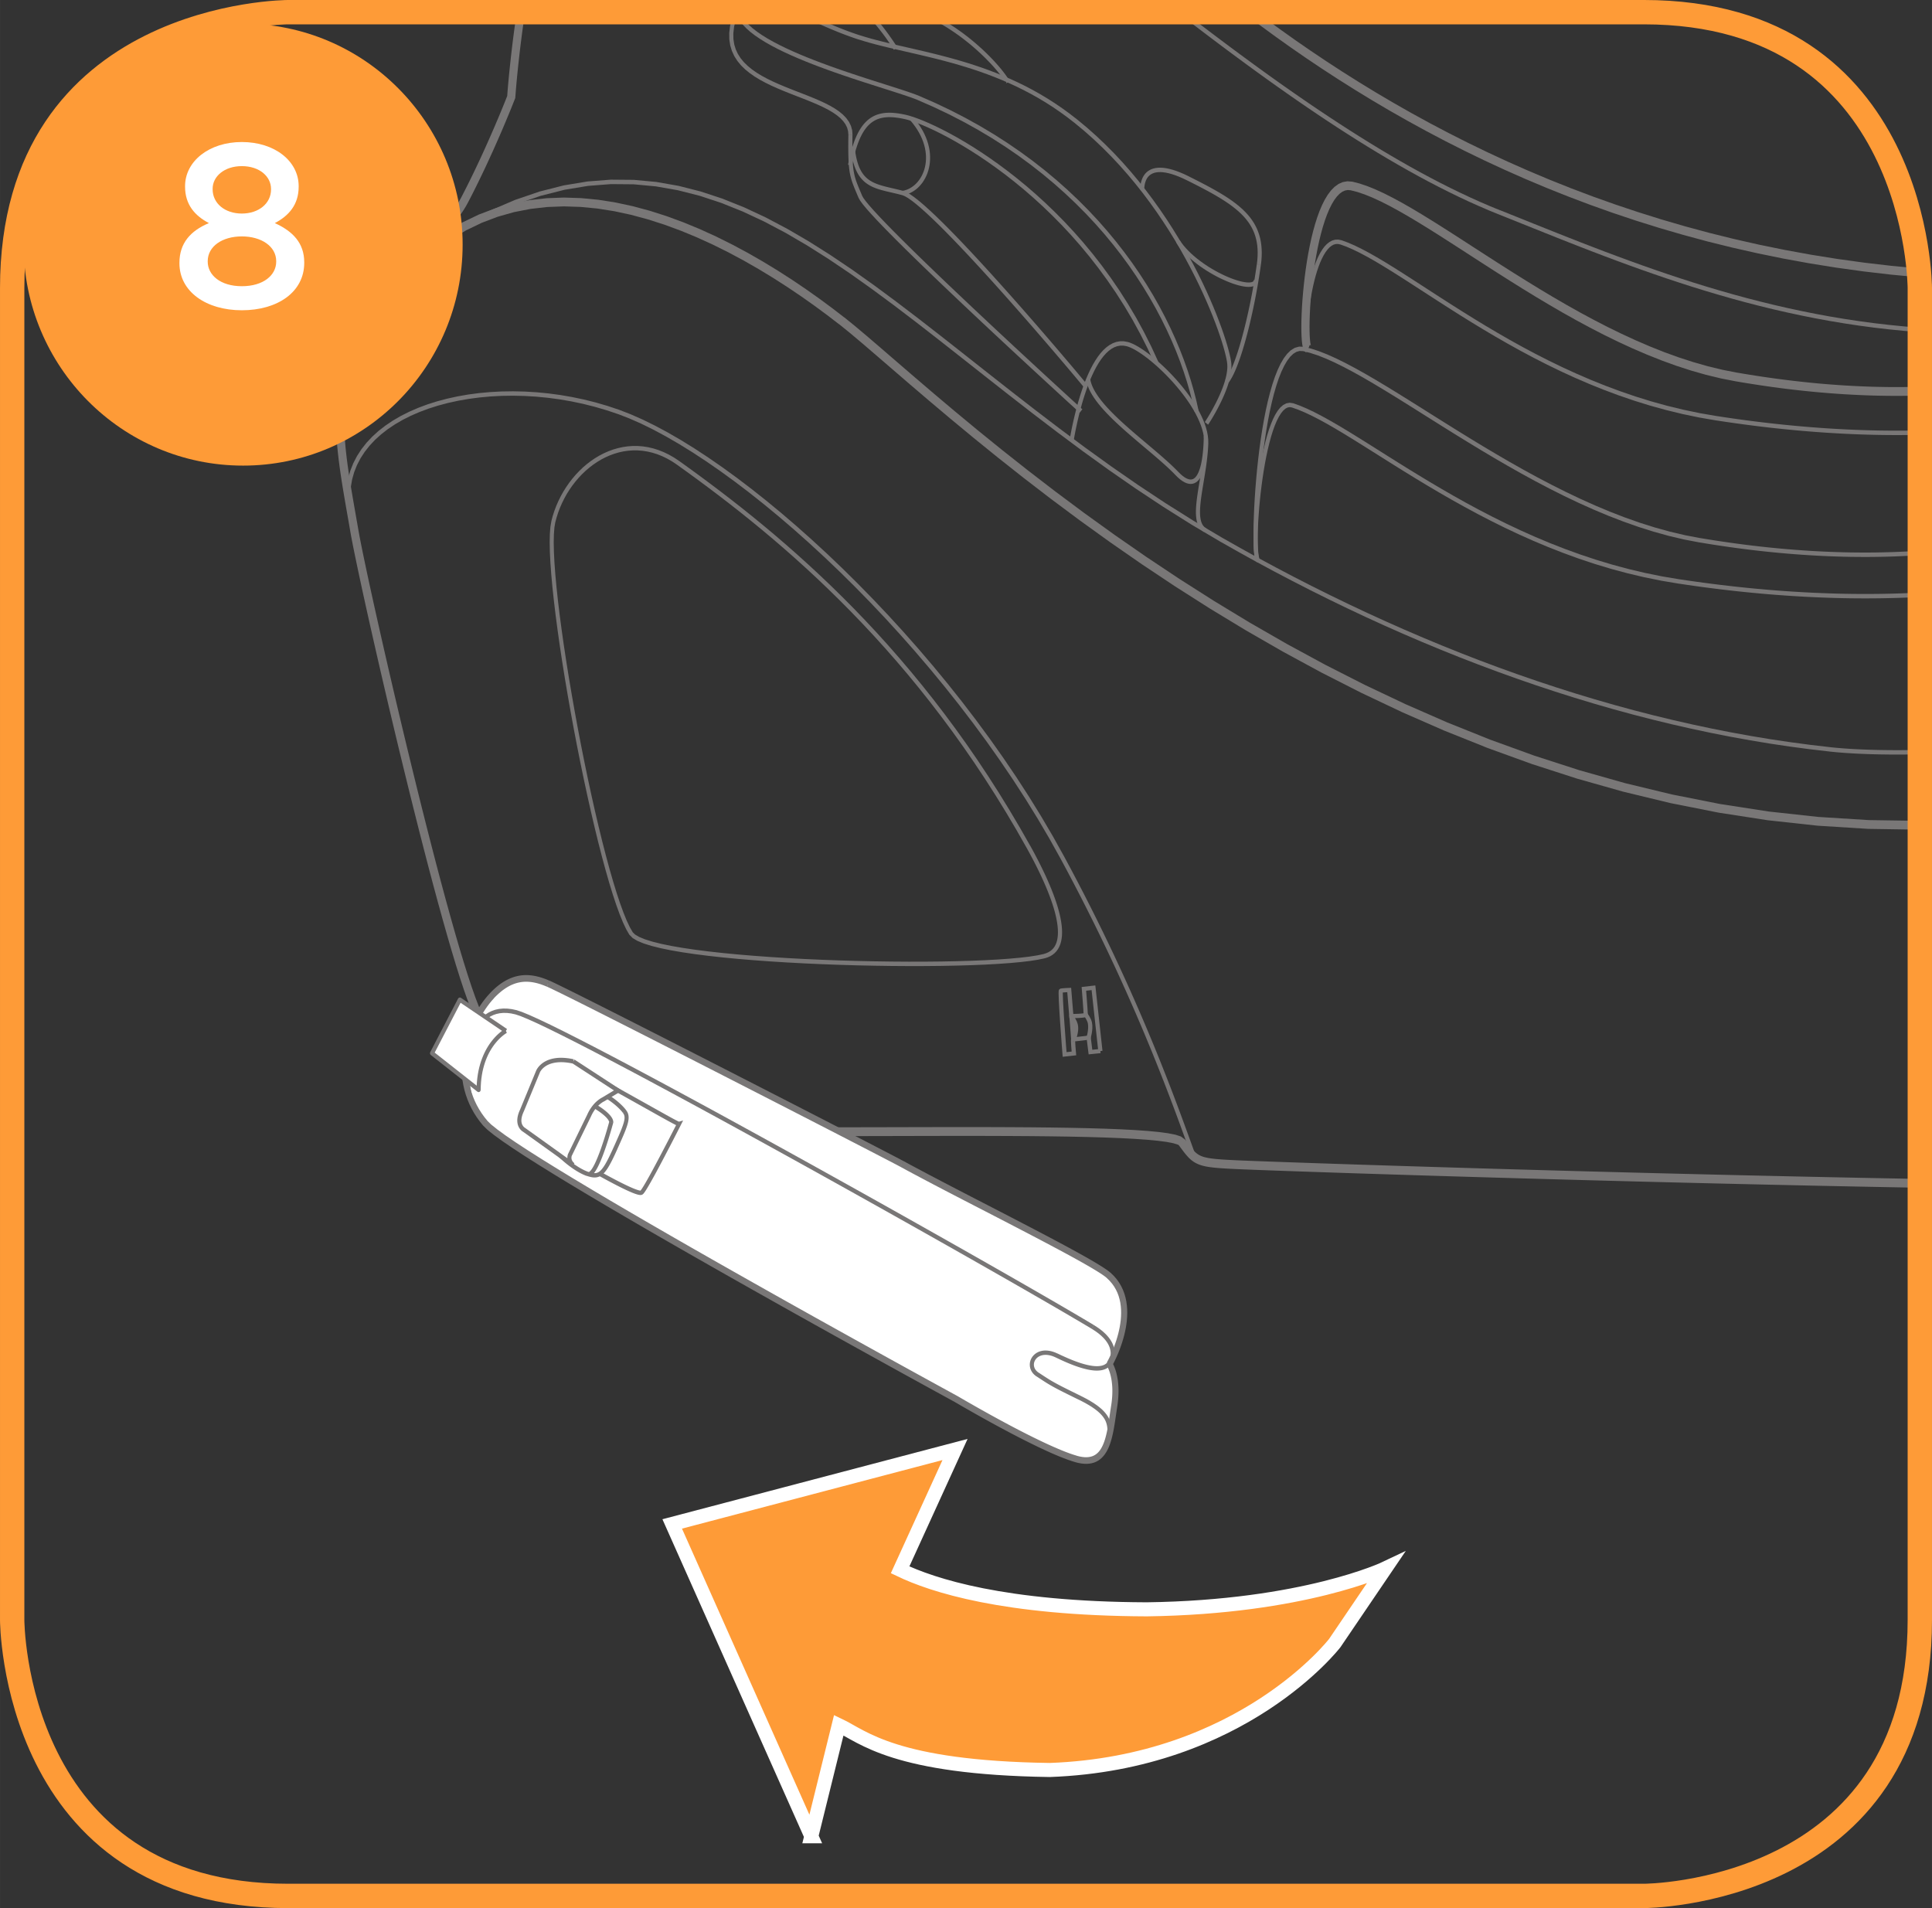
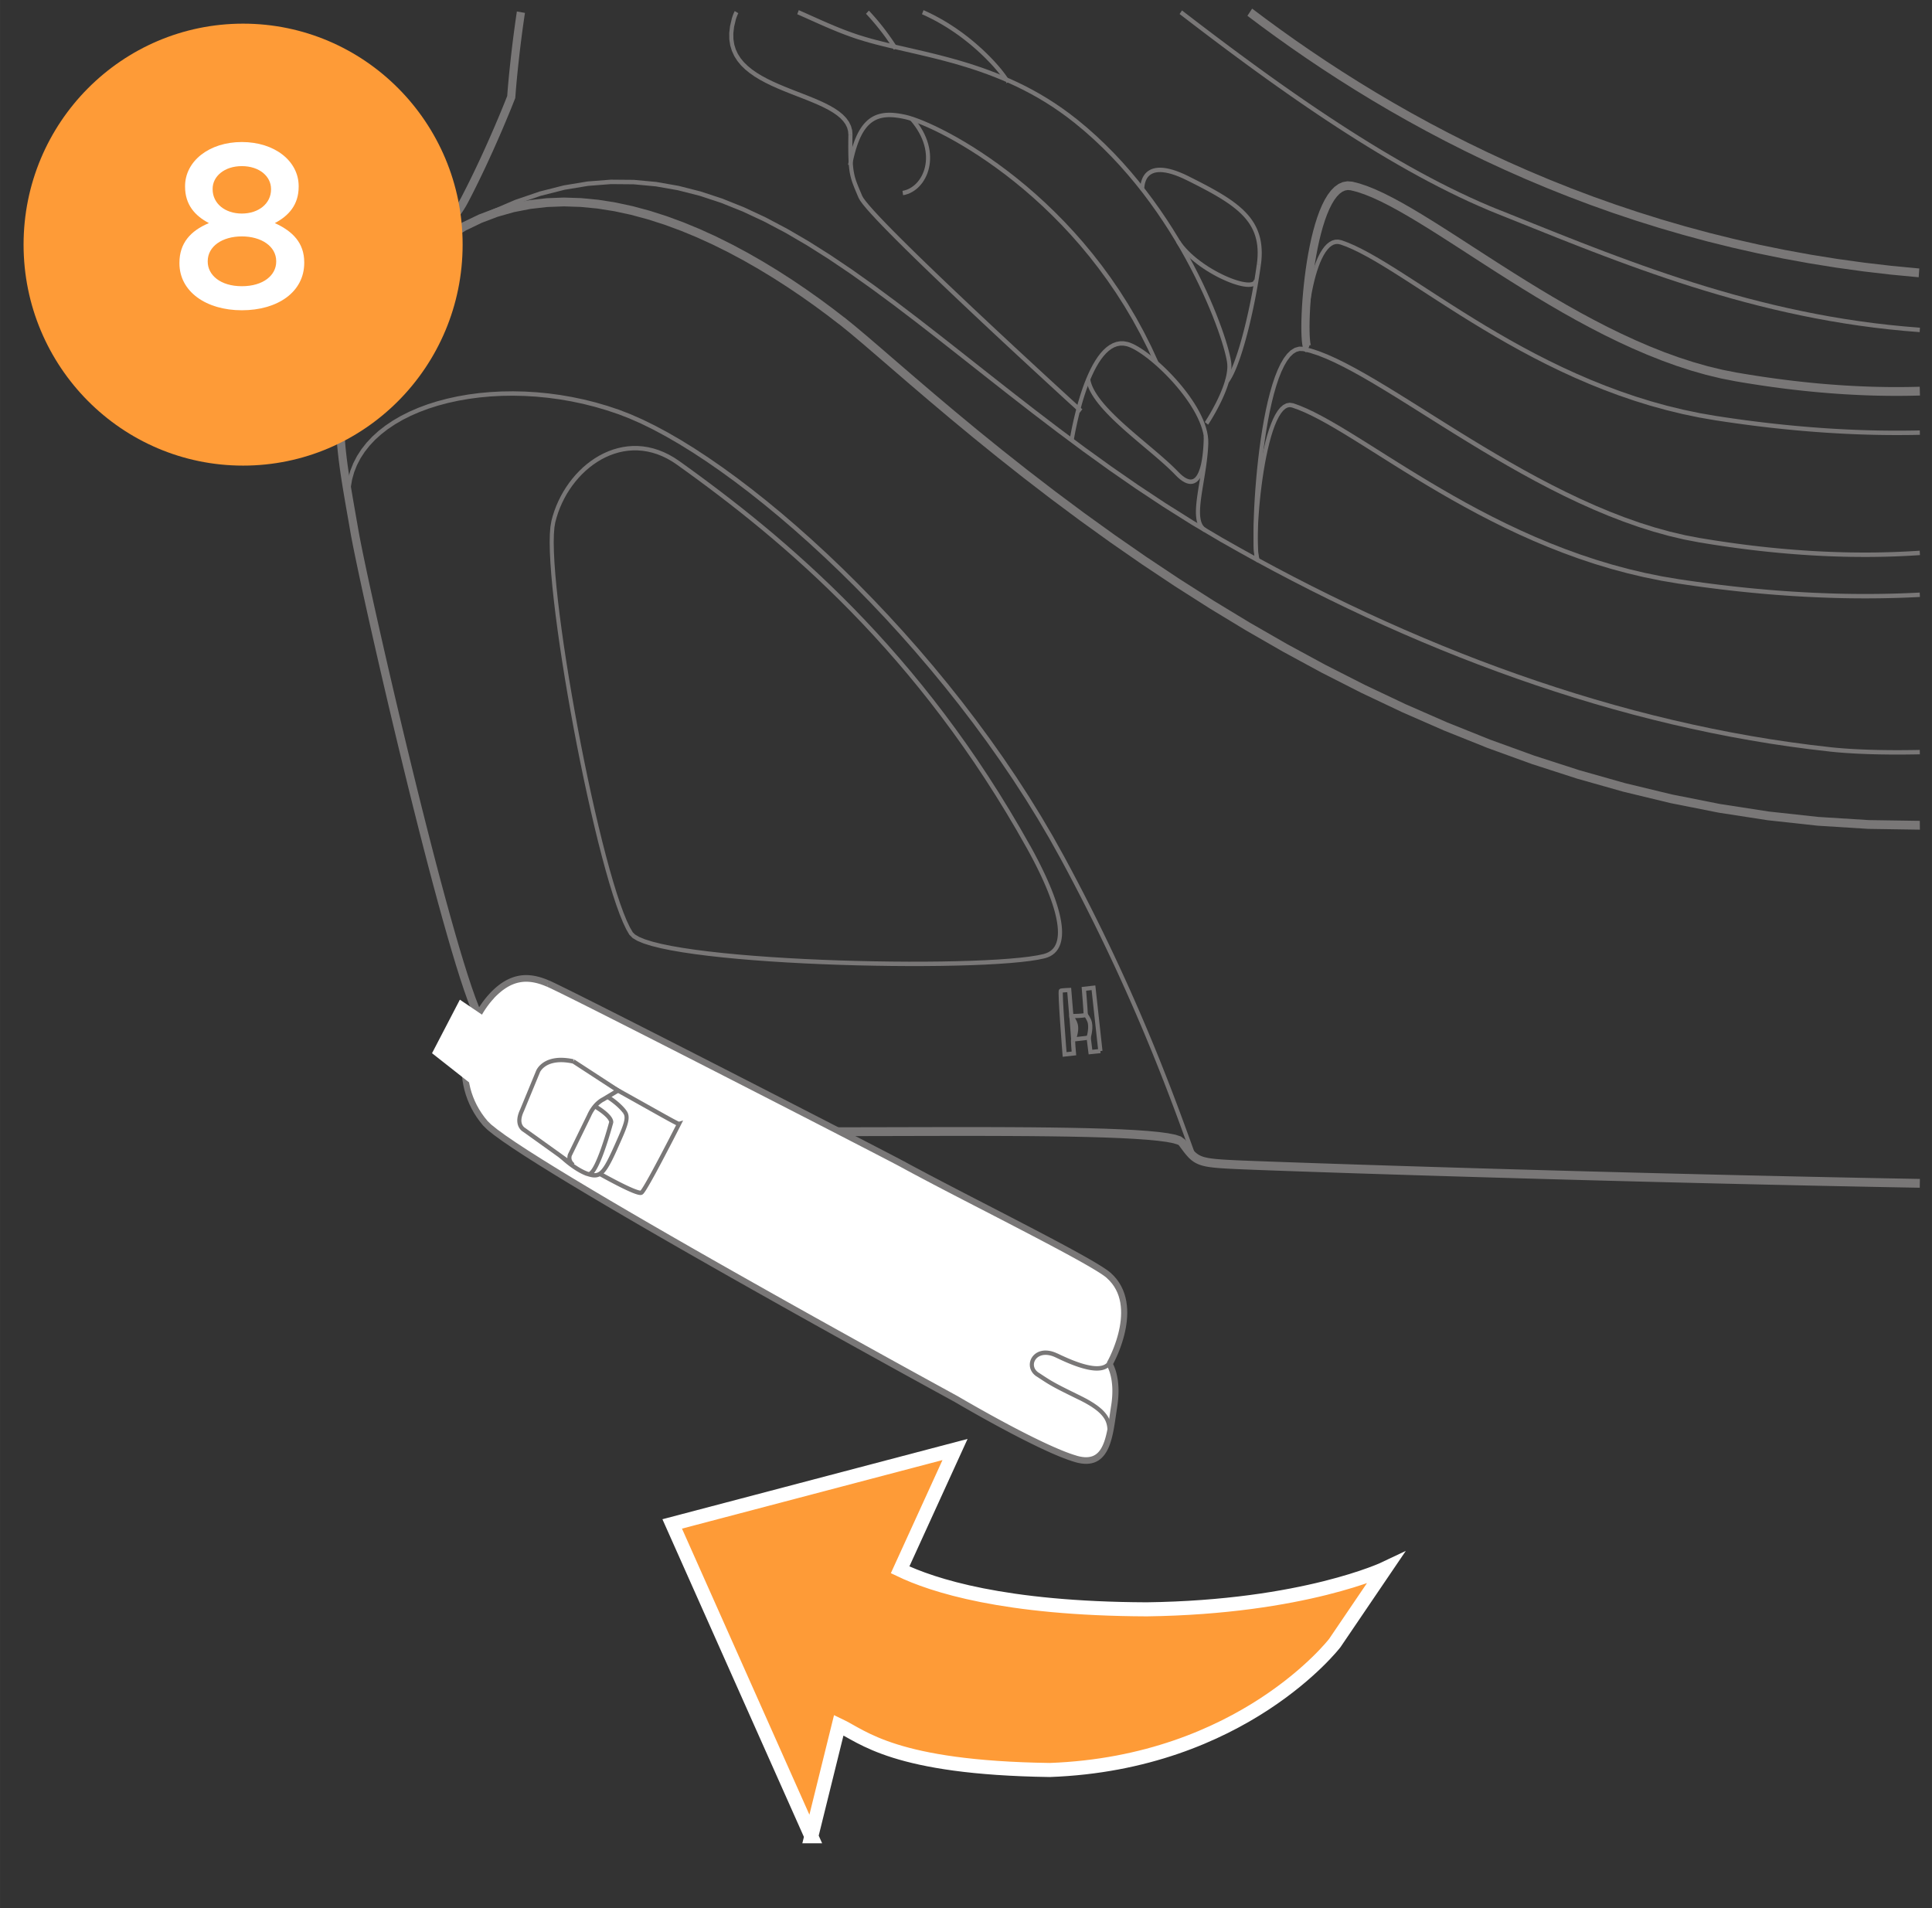
<svg xmlns="http://www.w3.org/2000/svg" xml:space="preserve" width="35mm" height="34.568mm" version="1.1" style="shape-rendering:geometricPrecision; text-rendering:geometricPrecision; image-rendering:optimizeQuality; fill-rule:evenodd; clip-rule:evenodd" viewBox="0 0 1495.67 1477.23">
  <rect x="0" y="0" width="1495.67" height="1477.23" fill="#333333" stroke="none" />
  <defs>
    <style type="text/css">
   
    .str1 {stroke:#FE9B37;stroke-width:18.85;stroke-miterlimit:4}
    .str2 {stroke:white;stroke-width:10.88;stroke-miterlimit:4}
    .str0 {stroke:#797777;stroke-width:3.26;stroke-miterlimit:22.926}
    .fil2 {fill:none;fill-rule:nonzero}
    .fil1 {fill:white;fill-rule:nonzero}
    .fil3 {fill:#FE9B37;fill-rule:nonzero}
    .fil0 {fill:#797777;fill-rule:nonzero}
   
  </style>
  </defs>
  <g id="Слой_x0020_1">
    <g>
      <path class="fil0" d="M271.13 411.16l6.24 -1.24 0 0 0.87 4.81 1.18 6.1 1.48 7.29 1.75 8.41 2 9.44 2.25 10.38 2.47 11.24 2.68 12.01 2.86 12.71 3.03 13.32 3.18 13.84 3.32 14.29 3.44 14.64 3.55 14.92 3.62 15.12 3.7 15.23 3.74 15.26 3.78 15.2 3.79 15.06 3.79 14.84 3.77 14.54 3.74 14.15 3.69 13.68 3.62 13.12 3.53 12.49 3.42 11.77 3.31 10.96 3.16 10.07 3 9.09 2.82 8.02 2.62 6.87 2.39 5.6 -5.69 3.01 -2.52 -5.91 -2.71 -7.07 -2.88 -8.17 -3.04 -9.21 -3.19 -10.16 -3.32 -11.03 -3.44 -11.83 -3.55 -12.54 -3.63 -13.17 -3.7 -13.71 -3.75 -14.18 -3.78 -14.56 -3.8 -14.87 -3.8 -15.09 -3.78 -15.22 -3.75 -15.27 -3.7 -15.24 -3.63 -15.14 -3.55 -14.94 -3.44 -14.66 -3.32 -14.3 -3.19 -13.85 -3.03 -13.33 -2.87 -12.73 -2.68 -12.03 -2.47 -11.26 -2.25 -10.4 -2.01 -9.47 -1.76 -8.45 -1.49 -7.35 -1.19 -6.17 -0.9 -4.92 0 0zm10.49 -170.15l5.48 3.44 0 0 -2.83 5.41 -2.59 5.33 -2.35 5.25 -2.13 5.18 -1.91 5.12 -1.7 5.07 -1.5 5.02 -1.3 4.97 -1.12 4.94 -0.94 4.92 -0.77 4.9 -0.62 4.88 -0.46 4.88 -0.31 4.88 -0.17 4.88 -0.05 4.89 0.08 4.91 0.2 4.94 0.31 4.97 0.41 5.01 0.5 5.05 0.59 5.1 0.67 5.15 0.74 5.21 0.8 5.29 0.85 5.35 0.91 5.44 0.94 5.52 0.97 5.6 1 5.7 1.02 5.8 1.03 5.91 -6.24 1.24 -1.02 -5.89 -1.02 -5.79 -1 -5.7 -0.98 -5.62 -0.94 -5.54 -0.91 -5.47 -0.86 -5.41 -0.81 -5.35 -0.74 -5.3 -0.68 -5.25 -0.59 -5.2 -0.52 -5.18 -0.41 -5.14 -0.32 -5.12 -0.21 -5.1 -0.08 -5.1 0.05 -5.08 0.18 -5.08 0.33 -5.09 0.48 -5.1 0.64 -5.11 0.81 -5.13 0.99 -5.15 1.17 -5.18 1.36 -5.21 1.57 -5.25 1.77 -5.29 1.99 -5.35 2.21 -5.39 2.44 -5.46 2.68 -5.52 2.92 -5.59 0 0zm75.33 -87.94l5.53 3.34 0 0 -1.72 3.14 -1.79 2.94 -1.84 2.75 -1.88 2.57 -1.94 2.43 -1.98 2.28 -2.03 2.17 -2.07 2.06 -2.1 1.98 -2.15 1.91 -2.17 1.86 -2.21 1.83 -2.23 1.82 -2.27 1.84 -2.3 1.86 -2.33 1.91 -2.37 1.98 -2.4 2.06 -2.44 2.17 -2.47 2.29 -2.51 2.44 -2.55 2.6 -2.58 2.77 -2.62 2.98 -2.66 3.2 -2.7 3.44 -2.74 3.7 -2.79 3.97 -2.82 4.27 -2.86 4.59 -2.91 4.93 -2.94 5.28 -5.48 -3.44 3.02 -5.42 2.99 -5.07 2.96 -4.74 2.93 -4.43 2.89 -4.13 2.85 -3.85 2.82 -3.59 2.78 -3.34 2.74 -3.12 2.7 -2.91 2.67 -2.72 2.61 -2.54 2.58 -2.39 2.53 -2.25 2.47 -2.13 2.43 -2.03 2.38 -1.94 2.31 -1.88 2.26 -1.83 2.21 -1.8 2.15 -1.78 2.09 -1.79 2.03 -1.82 1.97 -1.85 1.92 -1.91 1.86 -1.99 1.81 -2.09 1.77 -2.21 1.71 -2.34 1.68 -2.5 1.62 -2.68 1.59 -2.88 0 0zm35.67 -78.26l6.32 0.48 -0.23 1.07 -0.05 0.12 -0.14 0.36 -0.23 0.58 -0.31 0.79 -0.4 1 -0.48 1.2 -0.56 1.4 -0.63 1.58 -0.71 1.75 -0.79 1.92 -0.86 2.09 -0.93 2.23 -0.99 2.39 -1.06 2.52 -1.12 2.65 -1.19 2.77 -1.25 2.89 -1.31 2.99 -1.36 3.1 -1.41 3.18 -1.47 3.28 -1.52 3.34 -1.56 3.41 -1.61 3.47 -1.65 3.53 -1.7 3.57 -1.74 3.61 -1.77 3.64 -1.81 3.66 -1.84 3.68 -1.88 3.68 -1.91 3.68 -5.53 -3.34 1.88 -3.64 1.86 -3.64 1.82 -3.63 1.79 -3.62 1.76 -3.6 1.72 -3.58 1.68 -3.54 1.65 -3.5 1.59 -3.44 1.56 -3.39 1.5 -3.32 1.46 -3.24 1.4 -3.16 1.35 -3.07 1.29 -2.97 1.24 -2.86 1.18 -2.76 1.12 -2.63 1.06 -2.5 0.99 -2.36 0.92 -2.22 0.85 -2.07 0.78 -1.91 0.71 -1.74 0.63 -1.56 0.55 -1.38 0.47 -1.18 0.39 -0.99 0.31 -0.79 0.23 -0.56 0.12 -0.33 0.05 -0.12 -0.23 1.07zm6.32 0.48l-0.04 0.56 -0.19 0.5 0.23 -1.07zm1.19 -66.4l6.26 1.09 -0.52 3.51 -0.5 3.45 -0.48 3.38 -0.45 3.31 -0.43 3.25 -0.41 3.17 -0.39 3.09 -0.37 3 -0.35 2.92 -0.33 2.83 -0.31 2.74 -0.29 2.64 -0.28 2.55 -0.26 2.45 -0.24 2.34 -0.23 2.23 -0.21 2.12 -0.19 2.01 -0.18 1.89 -0.16 1.76 -0.15 1.65 -0.13 1.52 -0.12 1.39 -0.1 1.25 -0.09 1.12 -0.07 0.98 -0.06 0.84 -0.05 0.68 -0.04 0.55 -0.03 0.4 -0.02 0.21 -0 0.07 -6.32 -0.48 0 -0.09 0.02 -0.26 0.03 -0.38 0.04 -0.55 0.05 -0.71 0.06 -0.85 0.08 -1 0.09 -1.13 0.1 -1.27 0.12 -1.41 0.13 -1.53 0.15 -1.66 0.17 -1.79 0.18 -1.91 0.19 -2.02 0.21 -2.14 0.23 -2.26 0.25 -2.35 0.26 -2.47 0.28 -2.56 0.29 -2.67 0.32 -2.76 0.33 -2.85 0.35 -2.94 0.37 -3.03 0.4 -3.11 0.41 -3.19 0.44 -3.26 0.45 -3.34 0.48 -3.41 0.5 -3.48 0.52 -3.54zm1085.73 198.95l-0.49 6.8 -21.68 -2.06 -21.33 -2.5 -20.97 -2.91 -20.62 -3.31 -20.26 -3.7 -19.91 -4.07 -19.56 -4.42 -19.21 -4.76 -18.85 -5.09 -18.5 -5.39 -18.16 -5.68 -17.8 -5.96 -17.45 -6.22 -17.1 -6.47 -16.75 -6.68 -16.4 -6.9 -16.05 -7.1 -15.7 -7.27 -15.35 -7.44 -15.01 -7.59 -14.65 -7.72 -14.31 -7.84 -13.97 -7.94 -13.61 -8.03 -13.27 -8.1 -12.92 -8.14 -12.58 -8.18 -12.23 -8.21 -11.88 -8.21 -11.54 -8.2 -11.2 -8.18 -10.85 -8.13 3.66 -5.57 10.79 8.09 11.14 8.13 11.47 8.16 11.82 8.16 12.16 8.16 12.5 8.13 12.85 8.1 13.19 8.05 13.53 7.97 13.88 7.9 14.22 7.79 14.57 7.67 14.91 7.54 15.26 7.4 15.61 7.23 15.95 7.05 16.3 6.86 16.65 6.65 16.99 6.42 17.35 6.17 17.69 5.92 18.04 5.65 18.39 5.36 18.73 5.06 19.09 4.73 19.44 4.4 19.79 4.04 20.14 3.68 20.49 3.29 20.85 2.89 21.2 2.48 21.55 2.05z" />
    </g>
    <g>
      <path class="fil0" d="M917.49 882.26l-4.97 4.24 0 0 -0.75 -0.35 -3.31 -1.05 -5.25 -1.03 -6.93 -0.91 -8.42 -0.8 -9.78 -0.68 -11.02 -0.58 -12.13 -0.47 -13.12 -0.38 -14 -0.3 -14.75 -0.22 -15.4 -0.16 -15.92 -0.1 -16.32 -0.06 -16.62 -0.02 -16.79 0.01 -16.85 0.03 -16.79 0.04 -16.62 0.04 -16.33 0.03 -15.93 0.02 -15.41 -0.01 -14.77 -0.04 -14.02 -0.09 -13.15 -0.14 -12.17 -0.21 -11.08 -0.27 -9.88 -0.36 -8.56 -0.44 -7.14 -0.56 -5.65 -0.68 -4.17 -0.85 1.62 -6.59 3.43 0.69 5.32 0.63 6.95 0.54 8.44 0.44 9.79 0.35 11.03 0.27 12.13 0.21 13.12 0.14 14 0.09 14.76 0.04 15.39 0.01 15.92 -0.02 16.33 -0.03 16.62 -0.04 16.79 -0.04 16.86 -0.03 16.8 -0.01 16.63 0.02 16.34 0.06 15.94 0.1 15.42 0.16 14.79 0.22 14.04 0.3 13.17 0.38 12.2 0.48 11.11 0.58 9.91 0.69 8.6 0.82 7.2 0.96 5.74 1.12 4.32 1.4 3.29 2.41 0 0zm44.94 16.23l-0.25 6.81 0 0 -3.3 -0.15 -3.09 -0.14 -2.9 -0.14 -2.72 -0.14 -2.54 -0.15 -2.38 -0.16 -2.22 -0.17 -2.08 -0.18 -1.94 -0.2 -1.82 -0.22 -1.71 -0.25 -1.6 -0.28 -1.51 -0.32 -1.43 -0.35 -1.35 -0.41 -1.28 -0.45 -1.22 -0.5 -1.17 -0.57 -1.11 -0.62 -1.06 -0.68 -1.02 -0.75 -0.97 -0.8 -0.93 -0.85 -0.91 -0.91 -0.88 -0.97 -0.88 -1.02 -0.88 -1.07 -0.89 -1.14 -0.91 -1.2 -0.94 -1.26 -0.99 -1.34 -1.05 -1.42 4.97 -4.24 1.05 1.42 0.98 1.32 0.92 1.23 0.86 1.14 0.82 1.04 0.78 0.96 0.75 0.87 0.73 0.79 0.7 0.71 0.7 0.64 0.7 0.58 0.7 0.52 0.74 0.48 0.78 0.44 0.82 0.4 0.91 0.38 0.98 0.35 1.09 0.32 1.19 0.29 1.3 0.27 1.42 0.25 1.56 0.23 1.7 0.21 1.84 0.19 1.99 0.17 2.16 0.17 2.32 0.15 2.5 0.15 2.69 0.14 2.88 0.14 3.09 0.14 3.29 0.15 0 0zm523.87 14.22l-0.1 6.82 -23.86 -0.44 -23.71 -0.46 -23.53 -0.48 -23.31 -0.5 -23.06 -0.51 -22.78 -0.52 -22.47 -0.53 -22.12 -0.54 -21.73 -0.54 -21.32 -0.55 -20.87 -0.55 -20.38 -0.55 -19.87 -0.55 -19.32 -0.54 -18.74 -0.54 -18.12 -0.53 -17.47 -0.52 -16.79 -0.51 -16.07 -0.5 -15.32 -0.48 -14.54 -0.46 -13.72 -0.44 -12.87 -0.43 -11.98 -0.4 -11.06 -0.38 -10.12 -0.35 -9.13 -0.32 -8.12 -0.29 -7.06 -0.26 -5.98 -0.23 -4.87 -0.19 -3.72 -0.15 0.25 -6.81 3.7 0.15 4.86 0.19 5.97 0.22 7.06 0.26 8.11 0.29 9.13 0.32 10.11 0.35 11.06 0.38 11.98 0.4 12.86 0.43 13.72 0.44 14.53 0.46 15.32 0.48 16.07 0.5 16.78 0.51 17.47 0.52 18.12 0.53 18.73 0.54 19.32 0.54 19.86 0.55 20.38 0.55 20.86 0.55 21.32 0.55 21.73 0.54 22.11 0.54 22.46 0.53 22.78 0.52 23.05 0.51 23.31 0.5 23.52 0.48 23.71 0.46 23.85 0.44z" />
    </g>
    <g>
      <path class="fil0" d="M1416.14 581.81l0.32 -3.39 0 0 1.75 0.18 1.78 0.18 1.82 0.17 1.84 0.16 1.87 0.15 1.9 0.15 1.93 0.14 1.96 0.13 1.99 0.12 2.02 0.12 2.04 0.1 2.07 0.1 2.1 0.09 2.13 0.09 2.15 0.08 2.18 0.07 2.21 0.06 2.23 0.06 2.25 0.05 2.28 0.04 2.31 0.03 2.33 0.03 2.35 0.02 2.38 0.01 2.4 0 2.43 -0 2.45 -0.01 2.48 -0.02 2.5 -0.03 2.52 -0.03 2.54 -0.04 2.56 -0.05 0.06 3.41 -2.57 0.05 -2.55 0.04 -2.53 0.03 -2.5 0.03 -2.48 0.02 -2.47 0.01 -2.44 0 -2.41 -0 -2.39 -0.01 -2.36 -0.02 -2.34 -0.03 -2.32 -0.03 -2.29 -0.04 -2.27 -0.05 -2.24 -0.06 -2.21 -0.06 -2.19 -0.07 -2.16 -0.08 -2.14 -0.09 -2.12 -0.09 -2.08 -0.1 -2.06 -0.11 -2.03 -0.12 -2 -0.12 -1.98 -0.13 -1.94 -0.14 -1.92 -0.15 -1.89 -0.15 -1.86 -0.16 -1.83 -0.18 -1.8 -0.18 -1.77 -0.18 0 0zm-471.29 -162.39l1.49 -3.01 0 0 13.7 7.76 13.79 7.63 13.88 7.48 13.97 7.35 14.06 7.19 14.14 7.04 14.21 6.88 14.29 6.73 14.36 6.56 14.43 6.4 14.5 6.23 14.56 6.05 14.62 5.88 14.68 5.7 14.73 5.5 14.79 5.32 14.84 5.12 14.89 4.93 14.92 4.73 14.97 4.52 15.01 4.32 15.04 4.11 15.08 3.88 15.1 3.67 15.13 3.44 15.16 3.22 15.17 2.99 15.2 2.76 15.21 2.52 15.22 2.27 15.23 2.03 15.23 1.78 -0.32 3.39 -15.29 -1.79 -15.28 -2.03 -15.27 -2.28 -15.25 -2.53 -15.24 -2.76 -15.22 -3 -15.2 -3.23 -15.17 -3.45 -15.14 -3.68 -15.12 -3.9 -15.08 -4.12 -15.05 -4.33 -15 -4.54 -14.97 -4.74 -14.92 -4.94 -14.87 -5.14 -14.83 -5.33 -14.77 -5.52 -14.71 -5.7 -14.66 -5.89 -14.6 -6.07 -14.53 -6.24 -14.47 -6.41 -14.39 -6.58 -14.32 -6.74 -14.24 -6.9 -14.17 -7.06 -14.08 -7.21 -14 -7.35 -13.92 -7.5 -13.82 -7.65 -13.73 -7.78 0 0zm-584.36 -242.85l-1.46 -3.03 20.03 -10.34 19.56 -8.4 19.13 -6.53 18.73 -4.75 18.37 -3.03 18.04 -1.4 17.74 0.15 17.49 1.63 17.26 3.03 17.06 4.35 16.92 5.58 16.8 6.74 16.72 7.82 16.67 8.81 16.67 9.73 16.72 10.56 16.79 11.32 16.9 12 17.05 12.61 17.24 13.13 17.47 13.57 17.73 13.94 18.04 14.23 18.38 14.44 18.76 14.57 19.17 14.62 19.63 14.6 20.11 14.5 20.65 14.31 21.21 14.06 21.82 13.73 22.46 13.31 -1.49 3.01 -22.54 -13.35 -21.88 -13.77 -21.27 -14.09 -20.7 -14.35 -20.16 -14.53 -19.66 -14.63 -19.2 -14.64 -18.77 -14.58 -18.38 -14.44 -18.04 -14.23 -17.72 -13.93 -17.45 -13.56 -17.21 -13.1 -17.01 -12.57 -16.85 -11.97 -16.72 -11.27 -16.62 -10.51 -16.57 -9.67 -16.55 -8.74 -16.58 -7.75 -16.63 -6.67 -16.73 -5.52 -16.86 -4.29 -17.03 -2.99 -17.24 -1.61 -17.5 -0.15 -17.78 1.38 -18.12 3 -18.49 4.69 -18.9 6.46 -19.36 8.31 -19.85 10.25z" />
    </g>
    <g>
      <path class="fil0" d="M479.46 317.35l-1 3.24 0 0 -8.94 -3 -9.02 -2.64 -9.08 -2.28 -9.11 -1.92 -9.12 -1.57 -9.1 -1.22 -9.07 -0.88 -9 -0.53 -8.91 -0.2 -8.8 0.13 -8.67 0.46 -8.5 0.79 -8.32 1.1 -8.11 1.42 -7.88 1.72 -7.63 2.03 -7.35 2.33 -7.04 2.62 -6.71 2.91 -6.36 3.2 -5.98 3.47 -5.59 3.75 -5.16 4.02 -4.72 4.28 -4.24 4.53 -3.76 4.78 -3.25 5.02 -2.72 5.26 -2.17 5.5 -1.6 5.73 -1.01 5.97 -0.39 6.22 -3.17 -0.05 0.42 -6.59 1.07 -6.35 1.7 -6.1 2.3 -5.83 2.88 -5.57 3.43 -5.29 3.94 -5.02 4.44 -4.73 4.9 -4.45 5.35 -4.15 5.76 -3.87 6.15 -3.58 6.52 -3.27 6.87 -2.98 7.18 -2.68 7.48 -2.37 7.76 -2.06 8.01 -1.76 8.23 -1.44 8.44 -1.12 8.62 -0.79 8.78 -0.47 8.91 -0.13 9.03 0.2 9.11 0.54 9.17 0.88 9.21 1.23 9.23 1.59 9.22 1.94 9.19 2.3 9.13 2.67 9.06 3.04 0 0zm344.24 345.54l-2.74 1.72 0 0 -8.61 -15.46 -9 -15.32 -9.38 -15.18 -9.73 -15.02 -10.05 -14.83 -10.34 -14.63 -10.61 -14.41 -10.84 -14.18 -11.06 -13.92 -11.25 -13.66 -11.41 -13.37 -11.55 -13.07 -11.65 -12.75 -11.74 -12.41 -11.79 -12.06 -11.83 -11.68 -11.83 -11.29 -11.81 -10.88 -11.76 -10.46 -11.68 -10.02 -11.58 -9.56 -11.45 -9.09 -11.3 -8.59 -11.11 -8.07 -10.91 -7.55 -10.67 -7 -10.41 -6.44 -10.12 -5.86 -9.8 -5.26 -9.46 -4.65 -9.09 -4.01 -8.69 -3.36 1 -3.24 8.82 3.42 9.21 4.06 9.56 4.7 9.9 5.31 10.2 5.9 10.49 6.49 10.73 7.05 10.97 7.59 11.17 8.12 11.35 8.63 11.5 9.12 11.63 9.6 11.73 10.06 11.8 10.5 11.85 10.92 11.87 11.33 11.86 11.72 11.83 12.09 11.78 12.45 11.7 12.79 11.58 13.11 11.45 13.41 11.29 13.7 11.1 13.97 10.88 14.23 10.64 14.47 10.38 14.68 10.08 14.89 9.77 15.08 9.41 15.24 9.05 15.39 8.65 15.53 0 0zm102.02 231.88l-2.95 1.25 -1.3 -3.55 -1.39 -3.84 -1.49 -4.12 -1.6 -4.39 -1.7 -4.67 -1.81 -4.94 -1.91 -5.2 -2.03 -5.45 -2.15 -5.7 -2.26 -5.96 -2.38 -6.19 -2.5 -6.43 -2.62 -6.67 -2.75 -6.89 -2.88 -7.12 -3.01 -7.33 -3.14 -7.55 -3.28 -7.76 -3.42 -7.96 -3.56 -8.15 -3.7 -8.35 -3.85 -8.54 -4 -8.72 -4.15 -8.9 -4.31 -9.08 -4.46 -9.24 -4.61 -9.41 -4.78 -9.56 -4.94 -9.72 -5.11 -9.87 -5.27 -10.01 -5.45 -10.15 2.74 -1.72 5.46 10.17 5.29 10.04 5.12 9.89 4.95 9.74 4.79 9.59 4.63 9.43 4.47 9.27 4.32 9.09 4.16 8.92 4.01 8.74 3.86 8.56 3.71 8.37 3.57 8.18 3.43 7.98 3.29 7.77 3.15 7.56 3.02 7.35 2.89 7.14 2.75 6.91 2.63 6.67 2.51 6.45 2.38 6.21 2.26 5.97 2.15 5.71 2.03 5.47 1.91 5.2 1.81 4.94 1.71 4.68 1.6 4.39 1.49 4.12 1.39 3.84 1.29 3.54z" />
    </g>
    <g>
      <path class="fil0" d="M487.22 723.68l2.59 -1.97 0 0 1.74 1.73 3.21 1.89 4.56 1.88 5.78 1.81 6.89 1.72 7.91 1.62 8.85 1.52 9.7 1.43 10.45 1.32 11.13 1.23 11.72 1.12 12.23 1.02 12.66 0.92 13.01 0.81 13.26 0.71 13.44 0.61 13.54 0.5 13.56 0.4 13.48 0.29 13.33 0.19 13.1 0.09 12.77 -0.02 12.38 -0.12 11.88 -0.23 11.33 -0.33 10.67 -0.44 9.94 -0.54 9.12 -0.65 8.22 -0.75 7.23 -0.85 6.15 -0.96 4.97 -1.05 0.73 3.32 -5.17 1.09 -6.28 0.98 -7.32 0.86 -8.29 0.76 -9.17 0.65 -9.98 0.55 -10.71 0.44 -11.35 0.33 -11.92 0.23 -12.4 0.12 -12.8 0.02 -13.11 -0.09 -13.35 -0.19 -13.5 -0.29 -13.57 -0.4 -13.56 -0.5 -13.47 -0.61 -13.29 -0.71 -13.03 -0.81 -12.69 -0.92 -12.26 -1.02 -11.76 -1.13 -11.17 -1.23 -10.51 -1.33 -9.76 -1.44 -8.93 -1.54 -8.02 -1.65 -7.04 -1.76 -5.98 -1.87 -4.87 -2.01 -3.71 -2.2 -2.52 -2.56 0 0zm-60.41 -320.2l3.07 0.85 0 0 -0.68 4.05 -0.41 5.24 -0.13 6.32 0.15 7.32 0.41 8.22 0.67 9.05 0.9 9.8 1.12 10.47 1.33 11.06 1.53 11.58 1.71 12.03 1.88 12.4 2.03 12.69 2.18 12.91 2.3 13.05 2.41 13.13 2.51 13.12 2.6 13.04 2.67 12.88 2.73 12.65 2.77 12.35 2.8 11.97 2.82 11.51 2.82 10.98 2.81 10.38 2.78 9.7 2.74 8.94 2.69 8.1 2.61 7.19 2.52 6.2 2.41 5.11 2.26 3.94 -2.59 1.97 -2.44 -4.24 -2.51 -5.32 -2.58 -6.34 -2.65 -7.3 -2.71 -8.19 -2.76 -9.01 -2.79 -9.76 -2.82 -10.42 -2.83 -11.03 -2.82 -11.56 -2.81 -12 -2.78 -12.38 -2.73 -12.69 -2.68 -12.91 -2.6 -13.07 -2.52 -13.14 -2.41 -13.15 -2.31 -13.08 -2.18 -12.94 -2.04 -12.72 -1.88 -12.43 -1.71 -12.06 -1.53 -11.62 -1.33 -11.11 -1.13 -10.52 -0.91 -9.86 -0.67 -9.12 -0.42 -8.32 -0.15 -7.44 0.13 -6.5 0.43 -5.51 0.76 -4.47 0 0zm99.03 -46.56l-1.75 2.84 0 0 -3.83 -2.55 -3.83 -2.2 -3.84 -1.85 -3.83 -1.52 -3.82 -1.2 -3.8 -0.88 -3.77 -0.58 -3.74 -0.29 -3.7 -0.01 -3.66 0.26 -3.62 0.52 -3.56 0.78 -3.5 1.03 -3.44 1.26 -3.36 1.48 -3.27 1.7 -3.19 1.91 -3.09 2.1 -3 2.29 -2.88 2.47 -2.76 2.63 -2.64 2.79 -2.51 2.94 -2.37 3.08 -2.23 3.21 -2.08 3.32 -1.91 3.44 -1.75 3.53 -1.58 3.62 -1.4 3.7 -1.21 3.77 -1.03 3.82 -3.07 -0.85 1.07 -4 1.27 -3.94 1.46 -3.87 1.65 -3.78 1.83 -3.69 2 -3.58 2.17 -3.47 2.32 -3.35 2.47 -3.21 2.62 -3.07 2.76 -2.92 2.88 -2.75 3.02 -2.58 3.13 -2.39 3.24 -2.2 3.35 -2 3.44 -1.78 3.54 -1.56 3.62 -1.32 3.69 -1.08 3.76 -0.82 3.83 -0.56 3.88 -0.28 3.93 0.01 3.97 0.31 3.99 0.62 4.01 0.94 4.03 1.26 4.03 1.6 4.03 1.94 4.02 2.3 4 2.67 0 0zm271.64 297.71l-2.72 1.75 0 0 -7.93 -13.95 -8.04 -13.58 -8.14 -13.22 -8.24 -12.87 -8.33 -12.52 -8.41 -12.17 -8.48 -11.85 -8.55 -11.51 -8.6 -11.19 -8.65 -10.88 -8.7 -10.57 -8.73 -10.27 -8.76 -9.97 -8.77 -9.68 -8.79 -9.4 -8.79 -9.13 -8.79 -8.86 -8.77 -8.59 -8.75 -8.35 -8.72 -8.09 -8.7 -7.85 -8.64 -7.61 -8.6 -7.38 -8.53 -7.15 -8.47 -6.94 -8.4 -6.73 -8.32 -6.53 -8.23 -6.32 -8.13 -6.14 -8.02 -5.95 -7.91 -5.77 -7.79 -5.6 1.75 -2.84 7.81 5.61 7.93 5.79 8.05 5.97 8.15 6.15 8.25 6.35 8.34 6.54 8.42 6.75 8.5 6.97 8.57 7.18 8.62 7.41 8.68 7.64 8.72 7.88 8.76 8.12 8.79 8.37 8.81 8.63 8.82 8.89 8.82 9.16 8.82 9.44 8.81 9.73 8.79 10.02 8.76 10.31 8.73 10.61 8.69 10.92 8.64 11.24 8.58 11.56 8.52 11.89 8.44 12.23 8.36 12.57 8.27 12.92 8.17 13.27 8.07 13.63 7.96 14 0 0zm11.27 87.24l-0.73 -3.32 1.88 -0.59 1.68 -0.74 1.47 -0.89 1.29 -1.03 1.11 -1.17 0.95 -1.31 0.8 -1.46 0.66 -1.62 0.5 -1.76 0.36 -1.93 0.22 -2.08 0.07 -2.23 -0.07 -2.36 -0.21 -2.5 -0.36 -2.63 -0.49 -2.74 -0.62 -2.85 -0.75 -2.96 -0.88 -3.06 -1 -3.15 -1.12 -3.24 -1.23 -3.33 -1.34 -3.4 -1.44 -3.47 -1.55 -3.54 -1.63 -3.6 -1.73 -3.65 -1.81 -3.7 -1.89 -3.74 -1.97 -3.78 -2.04 -3.81 -2.11 -3.84 2.72 -1.75 2.13 3.87 2.06 3.85 1.99 3.82 1.91 3.78 1.83 3.74 1.75 3.69 1.66 3.65 1.56 3.59 1.47 3.53 1.36 3.47 1.26 3.4 1.15 3.32 1.03 3.25 0.91 3.17 0.79 3.07 0.65 2.98 0.52 2.89 0.38 2.79 0.23 2.69 0.08 2.58 -0.08 2.47 -0.25 2.36 -0.42 2.24 -0.61 2.12 -0.8 1.98 -1 1.83 -1.21 1.67 -1.42 1.49 -1.62 1.3 -1.82 1.09 -2.01 0.89 -2.2 0.68z" />
    </g>
    <g>
      <path class="fil0" d="M649.7 251.08l3.73 -5.51 0 0 8.17 6.6 9.58 8.06 10.97 9.41 12.34 10.66 13.69 11.79 15 12.82 16.3 13.74 17.56 14.54 18.81 15.24 20.02 15.82 21.2 16.3 22.36 16.66 23.48 16.91 24.58 17.05 25.66 17.08 26.7 17 27.72 16.81 28.71 16.5 29.66 16.09 30.6 15.56 31.5 14.93 32.37 14.17 33.23 13.32 34.04 12.35 34.84 11.26 35.6 10.07 36.34 8.77 37.05 7.35 37.73 5.83 38.38 4.19 39 2.45 39.61 0.59 0.06 6.82 -39.89 -0.6 -39.28 -2.47 -38.64 -4.22 -37.98 -5.87 -37.28 -7.4 -36.57 -8.83 -35.82 -10.13 -35.04 -11.33 -34.24 -12.41 -33.41 -13.38 -32.55 -14.25 -31.66 -15 -30.75 -15.64 -29.81 -16.17 -28.84 -16.58 -27.84 -16.88 -26.81 -17.07 -25.76 -17.15 -24.68 -17.12 -23.58 -16.98 -22.44 -16.72 -21.27 -16.35 -20.08 -15.88 -18.86 -15.29 -17.61 -14.58 -16.34 -13.77 -15.04 -12.84 -13.7 -11.81 -12.34 -10.65 -10.94 -9.38 -9.51 -8 -8.04 -6.5 0 0zm-375.98 24.25l-5.56 -3.27 9.82 -17.97 10.29 -16.29 10.73 -14.67 11.13 -13.11 11.51 -11.6 11.85 -10.14 12.16 -8.74 12.44 -7.39 12.68 -6.09 12.88 -4.86 13.06 -3.68 13.18 -2.56 13.28 -1.51 13.35 -0.51 13.38 0.43 13.38 1.3 13.36 2.11 13.3 2.87 13.21 3.56 13.1 4.2 12.94 4.76 12.77 5.28 12.56 5.73 12.33 6.14 12.06 6.47 11.77 6.75 11.44 6.96 11.09 7.13 10.7 7.23 10.29 7.28 9.84 7.26 9.37 7.2 -3.73 5.51 -9.27 -7.12 -9.74 -7.19 -10.18 -7.2 -10.59 -7.15 -10.96 -7.05 -11.31 -6.88 -11.62 -6.66 -11.9 -6.38 -12.15 -6.04 -12.38 -5.65 -12.56 -5.19 -12.71 -4.68 -12.84 -4.11 -12.93 -3.49 -12.99 -2.8 -13.02 -2.06 -13.02 -1.26 -12.99 -0.42 -12.92 0.49 -12.83 1.46 -12.71 2.47 -12.57 3.55 -12.39 4.68 -12.19 5.86 -11.97 7.11 -11.72 8.42 -11.44 9.79 -11.14 11.23 -10.81 12.73 -10.44 14.29 -10.05 15.91 -9.62 17.6z" />
    </g>
    <g>
      <path class="fil0" d="M1009.3 268.49l-0.58 3.35 0 0 -2.62 -0.12 -2.49 0.7 -2.45 1.51 -2.42 2.34 -2.35 3.14 -2.26 3.88 -2.15 4.55 -2.04 5.16 -1.91 5.71 -1.79 6.18 -1.66 6.59 -1.54 6.94 -1.41 7.22 -1.29 7.44 -1.17 7.6 -1.06 7.69 -0.94 7.73 -0.82 7.7 -0.71 7.6 -0.6 7.45 -0.5 7.23 -0.38 6.96 -0.29 6.61 -0.18 6.2 -0.09 5.74 0.01 5.21 0.1 4.61 0.2 3.95 0.28 3.21 0.35 2.38 0.36 1.36 -0.19 -0.04 -1.44 3.03 -1.28 -1.62 -0.56 -2.02 -0.4 -2.67 -0.3 -3.38 -0.21 -4.07 -0.1 -4.7 -0.01 -5.28 0.09 -5.8 0.18 -6.26 0.29 -6.66 0.39 -7 0.5 -7.27 0.61 -7.5 0.71 -7.65 0.83 -7.75 0.94 -7.78 1.06 -7.75 1.19 -7.67 1.3 -7.51 1.43 -7.3 1.56 -7.03 1.7 -6.7 1.82 -6.31 1.96 -5.86 2.12 -5.36 2.27 -4.79 2.44 -4.18 2.63 -3.5 2.85 -2.76 3.11 -1.91 3.37 -0.94 3.54 0.16 0 0zm306.94 148.1l-0.49 3.37 0 0 -11.89 -2.27 -11.85 -2.79 -11.8 -3.27 -11.75 -3.71 -11.67 -4.12 -11.6 -4.48 -11.5 -4.82 -11.4 -5.11 -11.29 -5.38 -11.17 -5.6 -11.03 -5.79 -10.88 -5.94 -10.72 -6.06 -10.56 -6.13 -10.37 -6.18 -10.18 -6.18 -9.98 -6.15 -9.76 -6.09 -9.54 -5.99 -9.3 -5.85 -9.05 -5.68 -8.79 -5.47 -8.53 -5.21 -8.23 -4.94 -7.94 -4.62 -7.64 -4.26 -7.32 -3.87 -6.98 -3.44 -6.63 -2.97 -6.27 -2.47 -5.9 -1.93 -5.5 -1.37 0.58 -3.35 5.74 1.43 6.09 1.99 6.42 2.53 6.75 3.03 7.07 3.48 7.38 3.9 7.69 4.28 7.99 4.64 8.27 4.95 8.54 5.23 8.81 5.47 9.06 5.68 9.3 5.85 9.53 5.98 9.76 6.09 9.96 6.15 10.16 6.17 10.35 6.16 10.52 6.12 10.68 6.04 10.84 5.91 10.98 5.76 11.11 5.57 11.23 5.35 11.34 5.09 11.43 4.79 11.51 4.46 11.59 4.09 11.65 3.68 11.7 3.24 11.73 2.76 11.76 2.25 0 0zm169.91 9.77l0.21 3.4 -4.72 0.3 -4.76 0.27 -4.79 0.23 -4.83 0.2 -4.88 0.16 -4.91 0.12 -4.95 0.09 -4.99 0.05 -5.02 0.01 -5.07 -0.03 -5.11 -0.06 -5.14 -0.11 -5.19 -0.15 -5.22 -0.18 -5.26 -0.23 -5.3 -0.27 -5.35 -0.31 -5.38 -0.35 -5.43 -0.39 -5.47 -0.44 -5.51 -0.47 -5.54 -0.53 -5.59 -0.56 -5.63 -0.61 -5.68 -0.65 -5.71 -0.71 -5.76 -0.75 -5.8 -0.79 -5.84 -0.85 -5.88 -0.88 -5.93 -0.94 -5.97 -0.99 0.49 -3.37 5.95 0.98 5.91 0.94 5.87 0.88 5.82 0.84 5.78 0.79 5.74 0.75 5.7 0.7 5.65 0.65 5.61 0.61 5.57 0.56 5.53 0.52 5.48 0.47 5.45 0.44 5.4 0.39 5.36 0.35 5.32 0.31 5.28 0.26 5.24 0.23 5.2 0.18 5.16 0.15 5.12 0.11 5.08 0.06 5.04 0.03 5 -0.01 4.97 -0.05 4.92 -0.09 4.89 -0.12 4.85 -0.16 4.81 -0.2 4.78 -0.23 4.73 -0.26 4.7 -0.3zm-157.52 -100.87l0.45 -3.38 0 0 5.43 0.83 5.4 0.79 5.36 0.76 5.33 0.73 5.29 0.7 5.26 0.66 5.22 0.62 5.19 0.6 5.16 0.56 5.12 0.53 5.09 0.5 5.06 0.47 5.02 0.44 4.99 0.41 4.96 0.38 4.92 0.35 4.89 0.32 4.86 0.29 4.82 0.26 4.79 0.23 4.76 0.21 4.73 0.18 4.69 0.15 4.66 0.12 4.63 0.1 4.6 0.06 4.57 0.04 4.53 0.01 4.5 -0.01 4.47 -0.03 4.44 -0.06 4.41 -0.09 0.07 3.41 -4.43 0.09 -4.46 0.06 -4.49 0.03 -4.52 0.01 -4.55 -0.01 -4.59 -0.04 -4.62 -0.06 -4.65 -0.1 -4.68 -0.12 -4.71 -0.15 -4.74 -0.18 -4.77 -0.21 -4.81 -0.23 -4.84 -0.27 -4.87 -0.29 -4.91 -0.32 -4.94 -0.35 -4.97 -0.38 -5 -0.41 -5.03 -0.44 -5.07 -0.48 -5.1 -0.5 -5.13 -0.53 -5.18 -0.56 -5.2 -0.6 -5.23 -0.63 -5.27 -0.66 -5.31 -0.7 -5.34 -0.73 -5.38 -0.76 -5.41 -0.79 -5.44 -0.83 0 0zm-291.02 -136.26l0.92 -3.26 0 0 4.95 1.82 5.22 2.26 5.48 2.68 5.76 3.06 6.02 3.41 6.29 3.74 6.57 4.05 6.84 4.32 7.11 4.56 7.38 4.77 7.65 4.96 7.92 5.12 8.19 5.25 8.46 5.35 8.72 5.42 8.99 5.47 9.25 5.47 9.51 5.47 9.78 5.42 10.04 5.35 10.3 5.25 10.56 5.12 10.82 4.96 11.07 4.78 11.33 4.56 11.58 4.32 11.83 4.05 12.09 3.75 12.33 3.42 12.59 3.06 12.84 2.68 13.08 2.26 -0.45 3.38 -13.19 -2.28 -12.93 -2.7 -12.68 -3.08 -12.43 -3.44 -12.17 -3.78 -11.92 -4.07 -11.66 -4.35 -11.4 -4.59 -11.14 -4.81 -10.88 -5 -10.61 -5.15 -10.35 -5.28 -10.09 -5.38 -9.82 -5.45 -9.56 -5.48 -9.29 -5.5 -9.02 -5.48 -8.75 -5.43 -8.47 -5.36 -8.2 -5.26 -7.93 -5.12 -7.65 -4.96 -7.38 -4.77 -7.09 -4.55 -6.81 -4.3 -6.53 -4.02 -6.24 -3.72 -5.96 -3.38 -5.67 -3.02 -5.37 -2.62 -5.07 -2.2 -4.77 -1.75 0 0zm0.92 -3.26l0 0 0 0 0 0zm-25.18 82.42l-1.48 3.02 -1.11 -1.12 -0.62 -1.39 -0.42 -1.65 -0.3 -1.97 -0.2 -2.28 -0.12 -2.57 -0.03 -2.86 0.06 -3.1 0.15 -3.33 0.23 -3.52 0.32 -3.68 0.41 -3.81 0.49 -3.91 0.58 -3.97 0.66 -4 0.75 -4 0.84 -3.97 0.93 -3.92 1.02 -3.82 1.11 -3.7 1.2 -3.54 1.29 -3.36 1.39 -3.15 1.49 -2.9 1.6 -2.62 1.72 -2.32 1.85 -1.98 2 -1.59 2.15 -1.16 2.31 -0.65 2.42 -0.09 2.49 0.52 -0.92 3.26 -1.82 -0.38 -1.7 0.06 -1.64 0.47 -1.62 0.87 -1.59 1.27 -1.56 1.67 -1.51 2.04 -1.46 2.39 -1.39 2.69 -1.32 2.97 -1.23 3.21 -1.16 3.41 -1.07 3.59 -0.99 3.72 -0.9 3.82 -0.82 3.9 -0.74 3.93 -0.65 3.93 -0.57 3.9 -0.48 3.84 -0.4 3.73 -0.31 3.61 -0.23 3.44 -0.14 3.24 -0.06 3.01 0.03 2.74 0.11 2.44 0.18 2.09 0.26 1.69 0.31 1.22 0.27 0.64 -0.05 -0z" />
    </g>
    <g>
      <path class="fil0" d="M1299.76 451.86l0.44 -3.38 0 0 6.54 0.97 6.49 0.92 6.44 0.88 6.39 0.83 6.35 0.78 6.29 0.74 6.25 0.7 6.2 0.65 6.15 0.61 6.11 0.56 6.05 0.53 6.01 0.48 5.97 0.44 5.91 0.4 5.87 0.36 5.83 0.32 5.77 0.28 5.73 0.24 5.69 0.21 5.65 0.17 5.59 0.13 5.56 0.09 5.51 0.05 5.47 0.02 5.42 -0.02 5.38 -0.05 5.33 -0.09 5.29 -0.12 5.24 -0.15 5.2 -0.19 5.16 -0.22 5.12 -0.26 0.16 3.41 -5.14 0.26 -5.18 0.22 -5.22 0.19 -5.27 0.15 -5.31 0.12 -5.35 0.09 -5.4 0.05 -5.44 0.02 -5.48 -0.02 -5.53 -0.05 -5.57 -0.09 -5.62 -0.13 -5.66 -0.17 -5.7 -0.21 -5.75 -0.24 -5.8 -0.28 -5.85 -0.32 -5.89 -0.36 -5.93 -0.4 -5.98 -0.44 -6.03 -0.48 -6.08 -0.53 -6.12 -0.57 -6.17 -0.61 -6.22 -0.65 -6.26 -0.7 -6.31 -0.74 -6.36 -0.79 -6.41 -0.83 -6.46 -0.88 -6.51 -0.93 -6.56 -0.97 0 0zm-299.57 -136.4l0.9 -3.27 0 0 5.09 1.81 5.37 2.26 5.64 2.68 5.92 3.06 6.2 3.42 6.48 3.74 6.76 4.04 7.04 4.32 7.32 4.56 7.59 4.78 7.88 4.97 8.15 5.12 8.43 5.25 8.71 5.35 8.98 5.43 9.26 5.47 9.53 5.49 9.79 5.47 10.07 5.43 10.33 5.35 10.61 5.26 10.87 5.13 11.14 4.97 11.4 4.79 11.66 4.57 11.92 4.32 12.19 4.06 12.44 3.76 12.7 3.43 12.96 3.07 13.22 2.68 13.47 2.27 -0.44 3.38 -13.57 -2.29 -13.31 -2.7 -13.05 -3.09 -12.79 -3.45 -12.53 -3.78 -12.26 -4.09 -12 -4.36 -11.73 -4.6 -11.46 -4.81 -11.2 -5 -10.93 -5.15 -10.66 -5.29 -10.38 -5.38 -10.1 -5.45 -9.84 -5.49 -9.56 -5.5 -9.28 -5.48 -9 -5.44 -8.73 -5.36 -8.44 -5.26 -8.16 -5.13 -7.88 -4.97 -7.59 -4.77 -7.3 -4.56 -7.01 -4.3 -6.73 -4.03 -6.43 -3.72 -6.14 -3.38 -5.84 -3.01 -5.53 -2.62 -5.23 -2.2 -4.91 -1.74 0 0zm-25.48 116.8l-1.44 3.04 -1.22 -1.38 -0.59 -1.69 -0.41 -2.13 -0.29 -2.62 -0.2 -3.11 -0.1 -3.57 -0.01 -3.98 0.07 -4.36 0.17 -4.69 0.26 -4.98 0.34 -5.22 0.43 -5.43 0.52 -5.58 0.61 -5.68 0.7 -5.74 0.79 -5.76 0.88 -5.73 0.97 -5.65 1.06 -5.53 1.16 -5.36 1.24 -5.15 1.34 -4.9 1.43 -4.6 1.53 -4.26 1.63 -3.87 1.74 -3.45 1.87 -2.98 2.01 -2.47 2.2 -1.91 2.41 -1.26 2.6 -0.47 2.68 0.41 -0.9 3.27 -1.75 -0.27 -1.65 0.3 -1.67 0.88 -1.7 1.49 -1.71 2.1 -1.67 2.68 -1.62 3.2 -1.55 3.67 -1.47 4.09 -1.39 4.47 -1.3 4.79 -1.22 5.06 -1.13 5.28 -1.05 5.46 -0.96 5.59 -0.87 5.67 -0.78 5.7 -0.7 5.69 -0.6 5.63 -0.52 5.53 -0.42 5.38 -0.34 5.17 -0.25 4.93 -0.17 4.63 -0.07 4.29 0.01 3.91 0.1 3.46 0.19 2.96 0.26 2.41 0.33 1.76 0.32 0.97 -0.14 -0.05z" />
    </g>
    <g>
      <path class="fil0" d="M1046.82 140.61l-1.2 6.7 0 0 -2.26 -0.19 -2.1 0.38 -2.06 0.92 -2.07 1.51 -2.07 2.12 -2.04 2.71 -1.97 3.27 -1.89 3.77 -1.79 4.22 -1.68 4.62 -1.57 4.96 -1.45 5.24 -1.35 5.48 -1.22 5.66 -1.11 5.8 -1 5.88 -0.88 5.93 -0.78 5.91 -0.67 5.85 -0.56 5.73 -0.46 5.57 -0.36 5.36 -0.26 5.1 -0.16 4.79 -0.07 4.43 0.03 4.02 0.11 3.55 0.2 3.01 0.26 2.4 0.3 1.67 0.21 0.68 -0.81 -0.77 -2.96 6.03 -1.87 -2.14 -0.7 -2.07 -0.44 -2.37 -0.31 -2.81 -0.21 -3.29 -0.12 -3.75 -0.03 -4.19 0.07 -4.57 0.17 -4.92 0.26 -5.22 0.37 -5.48 0.47 -5.68 0.58 -5.85 0.68 -5.97 0.79 -6.03 0.9 -6.06 1.02 -6.03 1.15 -5.96 1.26 -5.84 1.39 -5.68 1.52 -5.47 1.66 -5.22 1.79 -4.93 1.95 -4.59 2.11 -4.21 2.3 -3.79 2.5 -3.33 2.76 -2.8 3.03 -2.21 3.33 -1.49 3.59 -0.63 3.72 0.3 0 0zm298.12 147.92l-1 6.73 0 0 -11.62 -2.28 -11.58 -2.8 -11.53 -3.28 -11.47 -3.72 -11.39 -4.13 -11.31 -4.5 -11.22 -4.83 -11.11 -5.12 -11 -5.38 -10.88 -5.61 -10.73 -5.79 -10.59 -5.94 -10.43 -6.06 -10.27 -6.14 -10.09 -6.17 -9.9 -6.19 -9.7 -6.15 -9.49 -6.09 -9.26 -5.98 -9.04 -5.85 -8.79 -5.67 -8.54 -5.46 -8.26 -5.2 -7.98 -4.91 -7.7 -4.6 -7.39 -4.24 -7.07 -3.84 -6.73 -3.41 -6.39 -2.94 -6.02 -2.44 -5.63 -1.9 -5.22 -1.33 1.2 -6.7 5.7 1.46 6.01 2.03 6.32 2.56 6.62 3.04 6.91 3.5 7.21 3.91 7.5 4.3 7.78 4.65 8.05 4.96 8.31 5.23 8.56 5.47 8.8 5.68 9.04 5.85 9.26 5.97 9.47 6.08 9.67 6.13 9.86 6.16 10.03 6.15 10.2 6.1 10.36 6.02 10.5 5.9 10.64 5.74 10.76 5.55 10.88 5.32 10.97 5.06 11.06 4.76 11.14 4.44 11.2 4.06 11.27 3.65 11.31 3.22 11.34 2.74 11.36 2.23 0 0zm141.23 10.87l0.18 6.82 -4.03 0.1 -4.05 0.08 -4.08 0.05 -4.11 0.03 -4.13 -0 -4.16 -0.03 -4.18 -0.06 -4.21 -0.08 -4.24 -0.11 -4.27 -0.14 -4.29 -0.18 -4.32 -0.2 -4.35 -0.23 -4.38 -0.25 -4.41 -0.29 -4.43 -0.32 -4.46 -0.34 -4.49 -0.38 -4.51 -0.41 -4.54 -0.44 -4.57 -0.47 -4.6 -0.5 -4.63 -0.53 -4.66 -0.56 -4.69 -0.6 -4.72 -0.63 -4.74 -0.67 -4.77 -0.7 -4.81 -0.73 -4.83 -0.76 -4.86 -0.79 -4.89 -0.83 1 -6.73 4.86 0.82 4.83 0.79 4.8 0.76 4.77 0.73 4.74 0.69 4.71 0.66 4.68 0.63 4.65 0.59 4.62 0.56 4.59 0.53 4.57 0.5 4.54 0.47 4.51 0.44 4.48 0.41 4.45 0.37 4.42 0.34 4.4 0.32 4.36 0.28 4.34 0.25 4.31 0.23 4.28 0.2 4.26 0.17 4.23 0.14 4.2 0.11 4.18 0.08 4.15 0.06 4.12 0.03 4.09 0 4.06 -0.03 4.04 -0.05 4.01 -0.08 3.98 -0.1z" />
    </g>
    <g>
      <path class="fil0" d="M670.43 10.64l2.23 -2.42 0.71 0.76 0.71 0.76 0.7 0.77 0.71 0.78 0.71 0.79 0.7 0.8 0.7 0.8 0.7 0.82 0.7 0.82 0.7 0.83 0.7 0.84 0.7 0.85 0.69 0.85 0.69 0.86 0.69 0.87 0.69 0.88 0.68 0.89 0.68 0.9 0.69 0.9 0.68 0.92 0.68 0.93 0.68 0.93 0.68 0.95 0.67 0.95 0.68 0.96 0.67 0.97 0.67 0.98 0.67 0.99 0.67 1 0.66 1.01 0.66 1.02 0.66 1.03 -2.62 1.92 -0.65 -1.01 -0.65 -1.01 -0.65 -0.99 -0.65 -0.98 -0.66 -0.97 -0.66 -0.96 -0.65 -0.95 -0.67 -0.94 -0.66 -0.94 -0.66 -0.92 -0.67 -0.92 -0.67 -0.91 -0.67 -0.89 -0.67 -0.89 -0.68 -0.88 -0.68 -0.87 -0.68 -0.86 -0.68 -0.85 -0.68 -0.85 -0.68 -0.84 -0.68 -0.83 -0.68 -0.82 -0.69 -0.81 -0.69 -0.81 -0.68 -0.8 -0.69 -0.79 -0.69 -0.78 -0.69 -0.77 -0.69 -0.76 -0.69 -0.76 -0.69 -0.75 -0.7 -0.75zm490.77 152.09l-1.1 3.2 0 0 -7.67 -3.14 -7.69 -3.32 -7.73 -3.47 -7.76 -3.64 -7.77 -3.79 -7.8 -3.93 -7.82 -4.07 -7.83 -4.21 -7.84 -4.33 -7.85 -4.46 -7.86 -4.57 -7.86 -4.68 -7.86 -4.79 -7.86 -4.88 -7.85 -4.97 -7.85 -5.06 -7.83 -5.14 -7.82 -5.22 -7.8 -5.28 -7.79 -5.35 -7.76 -5.4 -7.73 -5.45 -7.71 -5.49 -7.67 -5.53 -7.64 -5.57 -7.6 -5.59 -7.56 -5.61 -7.52 -5.63 -7.47 -5.63 -7.42 -5.63 -7.37 -5.63 -7.31 -5.62 1.85 -2.77 7.3 5.62 7.36 5.62 7.41 5.63 7.46 5.62 7.51 5.62 7.55 5.6 7.59 5.58 7.62 5.56 7.66 5.53 7.69 5.48 7.72 5.44 7.75 5.38 7.77 5.34 7.79 5.27 7.8 5.2 7.82 5.13 7.82 5.05 7.83 4.96 7.84 4.88 7.83 4.77 7.84 4.67 7.83 4.56 7.82 4.44 7.81 4.32 7.8 4.19 7.78 4.06 7.76 3.91 7.74 3.76 7.71 3.62 7.68 3.46 7.65 3.29 7.62 3.12 0 0zm325.15 91l-0.21 3.4 -11.94 -0.97 -11.8 -1.17 -11.67 -1.36 -11.54 -1.54 -11.41 -1.72 -11.29 -1.89 -11.16 -2.05 -11.05 -2.21 -10.92 -2.35 -10.81 -2.48 -10.69 -2.62 -10.58 -2.74 -10.47 -2.85 -10.36 -2.96 -10.26 -3.05 -10.15 -3.14 -10.05 -3.23 -9.95 -3.3 -9.85 -3.37 -9.75 -3.42 -9.66 -3.47 -9.57 -3.52 -9.48 -3.55 -9.39 -3.58 -9.3 -3.6 -9.22 -3.61 -9.14 -3.62 -9.06 -3.61 -8.98 -3.59 -8.91 -3.58 -8.84 -3.55 -8.76 -3.51 1.1 -3.2 8.77 3.51 8.84 3.55 8.91 3.58 8.98 3.59 9.06 3.61 9.14 3.61 9.21 3.61 9.29 3.59 9.38 3.58 9.47 3.54 9.55 3.51 9.64 3.47 9.73 3.41 9.82 3.36 9.93 3.29 10.02 3.22 10.12 3.13 10.22 3.04 10.33 2.95 10.44 2.84 10.54 2.72 10.66 2.61 10.77 2.47 10.88 2.34 11 2.2 11.12 2.04 11.24 1.88 11.36 1.71 11.5 1.54 11.62 1.35 11.75 1.16 11.88 0.97z" />
    </g>
    <g>
      <path class="fil0" d="M950.11 282.13l3.16 -0.26 0 -0 0.06 1.79 -0.06 1.83 -0.16 1.87 -0.26 1.91 -0.36 1.92 -0.44 1.95 -0.52 1.95 -0.58 1.96 -0.65 1.97 -0.7 1.96 -0.74 1.95 -0.78 1.92 -0.81 1.9 -0.84 1.87 -0.86 1.82 -0.86 1.78 -0.87 1.73 -0.86 1.67 -0.85 1.6 -0.83 1.53 -0.81 1.45 -0.78 1.36 -0.74 1.26 -0.69 1.17 -0.64 1.06 -0.57 0.93 -0.5 0.82 -0.44 0.68 -0.35 0.54 -0.26 0.4 -0.17 0.26 -0.06 0.08 -2.57 -1.99 0.05 -0.08 0.15 -0.22 0.25 -0.39 0.34 -0.53 0.42 -0.66 0.5 -0.8 0.56 -0.91 0.62 -1.03 0.68 -1.14 0.73 -1.24 0.76 -1.33 0.79 -1.42 0.82 -1.5 0.84 -1.57 0.85 -1.63 0.85 -1.69 0.85 -1.74 0.83 -1.78 0.81 -1.81 0.79 -1.84 0.76 -1.86 0.72 -1.87 0.67 -1.88 0.61 -1.87 0.55 -1.86 0.48 -1.84 0.41 -1.81 0.32 -1.78 0.24 -1.73 0.15 -1.68 0.05 -1.61 -0.06 -1.54 0 -0zm-118.45 -187.18l1.89 -2.73 0 0 7.66 6.34 7.38 6.55 7.1 6.73 6.83 6.88 6.56 7.02 6.29 7.14 6.02 7.22 5.76 7.28 5.5 7.32 5.25 7.35 4.99 7.34 4.73 7.31 4.48 7.26 4.24 7.19 3.99 7.09 3.75 6.97 3.51 6.82 3.28 6.66 3.03 6.47 2.81 6.26 2.57 6.03 2.35 5.76 2.12 5.49 1.91 5.18 1.69 4.85 1.47 4.51 1.26 4.14 1.05 3.75 0.84 3.33 0.64 2.91 0.43 2.47 0.24 2.03 -3.16 0.26 -0.2 -1.75 -0.4 -2.29 -0.61 -2.78 -0.81 -3.24 -1.02 -3.66 -1.23 -4.06 -1.45 -4.44 -1.66 -4.79 -1.89 -5.12 -2.1 -5.43 -2.33 -5.71 -2.56 -5.97 -2.78 -6.2 -3.01 -6.41 -3.24 -6.6 -3.48 -6.77 -3.71 -6.91 -3.96 -7.03 -4.2 -7.13 -4.44 -7.2 -4.69 -7.24 -4.94 -7.28 -5.2 -7.28 -5.45 -7.26 -5.7 -7.21 -5.97 -7.15 -6.23 -7.06 -6.5 -6.95 -6.76 -6.82 -7.03 -6.65 -7.3 -6.48 -7.58 -6.27 0 0zm-166.58 -64.28l0.91 -3.26 0 0 4.03 1.24 4.16 1.2 4.29 1.15 4.41 1.13 4.52 1.12 4.63 1.09 4.73 1.1 4.83 1.11 4.93 1.13 5.01 1.16 5.1 1.2 5.18 1.25 5.25 1.31 5.32 1.38 5.38 1.46 5.43 1.55 5.48 1.65 5.53 1.76 5.57 1.88 5.61 2.01 5.64 2.15 5.67 2.3 5.68 2.47 5.7 2.63 5.71 2.81 5.71 3 5.71 3.21 5.7 3.41 5.7 3.64 5.68 3.87 5.66 4.11 5.63 4.36 -1.89 2.73 -5.55 -4.3 -5.58 -4.05 -5.6 -3.82 -5.62 -3.59 -5.63 -3.37 -5.64 -3.16 -5.64 -2.96 -5.64 -2.78 -5.63 -2.6 -5.62 -2.43 -5.6 -2.27 -5.58 -2.13 -5.56 -1.99 -5.52 -1.86 -5.48 -1.75 -5.44 -1.63 -5.39 -1.54 -5.34 -1.45 -5.28 -1.37 -5.22 -1.3 -5.16 -1.24 -5.08 -1.2 -5 -1.16 -4.93 -1.13 -4.84 -1.11 -4.74 -1.1 -4.65 -1.1 -4.55 -1.12 -4.44 -1.14 -4.33 -1.17 -4.21 -1.21 -4.09 -1.27 0 0zm-47.9 -19.66l1.2 -3.16 1.33 0.59 1.34 0.59 1.35 0.6 1.37 0.61 1.38 0.62 1.39 0.62 1.4 0.63 1.41 0.63 1.42 0.63 1.43 0.64 1.44 0.64 1.45 0.65 1.46 0.65 1.47 0.64 1.48 0.65 1.49 0.64 1.5 0.64 1.51 0.64 1.52 0.64 1.52 0.63 1.54 0.63 1.54 0.62 1.55 0.62 1.56 0.61 1.57 0.6 1.58 0.59 1.59 0.58 1.59 0.57 1.6 0.56 1.61 0.56 1.62 0.54 1.62 0.53 -0.91 3.26 -1.65 -0.53 -1.64 -0.55 -1.62 -0.56 -1.62 -0.57 -1.62 -0.58 -1.6 -0.59 -1.59 -0.6 -1.59 -0.6 -1.58 -0.62 -1.57 -0.62 -1.56 -0.63 -1.55 -0.63 -1.54 -0.64 -1.53 -0.64 -1.52 -0.65 -1.51 -0.64 -1.5 -0.65 -1.48 -0.65 -1.48 -0.65 -1.47 -0.65 -1.45 -0.65 -1.45 -0.64 -1.43 -0.65 -1.42 -0.63 -1.41 -0.63 -1.4 -0.63 -1.38 -0.62 -1.38 -0.61 -1.36 -0.61 -1.35 -0.6 -1.34 -0.59 -1.32 -0.58zm-47.69 4.61l-3.03 -1.02 0 -0 0.06 -0.21 0.06 -0.21 0.06 -0.2 0.07 -0.22 0.06 -0.2 0.06 -0.19 0.07 -0.21 0.06 -0.2 0.07 -0.2 0.06 -0.19 0.07 -0.21 0.07 -0.2 0.07 -0.18 0.06 -0.18 0.08 -0.2 0.08 -0.21 0.07 -0.18 0.06 -0.16 0.08 -0.2 0.08 -0.2 0.07 -0.17 0.08 -0.18 0.08 -0.18 0.08 -0.18 0.08 -0.17 0.07 -0.17 0.09 -0.18 0.08 -0.17 0.08 -0.17 0.09 -0.18 0.09 -0.17 0.08 -0.16 2.78 1.65 -0.07 0.15 -0.08 0.15 -0.07 0.14 -0.07 0.15 -0.07 0.15 -0.07 0.15 -0.07 0.15 -0.07 0.16 -0.06 0.15 -0.07 0.16 -0.07 0.16 -0.07 0.17 -0.06 0.15 -0.06 0.15 -0.07 0.19 -0.07 0.17 -0.06 0.15 -0.06 0.16 -0.06 0.18 -0.07 0.19 -0.06 0.17 -0.06 0.16 -0.06 0.18 -0.06 0.18 -0.06 0.19 -0.06 0.18 -0.06 0.19 -0.06 0.19 -0.05 0.17 -0.06 0.19 -0.06 0.2 -0.06 0.19 0 -0zm90.46 88.94l-3.17 -0.05 0 0 -0.24 -2.99 -0.77 -2.76 -1.28 -2.59 -1.78 -2.45 -2.24 -2.34 -2.69 -2.22 -3.09 -2.12 -3.45 -2.03 -3.76 -1.94 -4.03 -1.88 -4.25 -1.83 -4.42 -1.81 -4.56 -1.79 -4.65 -1.8 -4.69 -1.84 -4.7 -1.89 -4.65 -1.96 -4.57 -2.06 -4.45 -2.18 -4.28 -2.32 -4.07 -2.48 -3.82 -2.67 -3.53 -2.88 -3.19 -3.12 -2.79 -3.39 -2.35 -3.68 -1.86 -4 -1.31 -4.32 -0.71 -4.65 -0.06 -4.97 0.62 -5.31 1.33 -5.65 3.03 1.02 -1.24 5.27 -0.56 4.86 0.06 4.48 0.63 4.13 1.16 3.83 1.66 3.56 2.12 3.32 2.56 3.1 2.96 2.89 3.32 2.72 3.64 2.54 3.92 2.38 4.16 2.25 4.35 2.12 4.5 2.02 4.6 1.94 4.66 1.88 4.68 1.83 4.65 1.8 4.58 1.8 4.47 1.82 4.32 1.86 4.12 1.92 3.89 2.01 3.62 2.12 3.3 2.26 2.94 2.44 2.53 2.64 2.08 2.88 1.55 3.15 0.96 3.42 0.29 3.67 0 0zm7.59 47.16l-2.89 1.41 0 -0 -0.64 -1.5 -0.6 -1.42 -0.57 -1.35 -0.54 -1.29 -0.51 -1.23 -0.49 -1.19 -0.45 -1.15 -0.43 -1.12 -0.4 -1.11 -0.38 -1.09 -0.35 -1.09 -0.32 -1.09 -0.3 -1.1 -0.28 -1.12 -0.25 -1.14 -0.23 -1.18 -0.21 -1.21 -0.18 -1.26 -0.16 -1.31 -0.14 -1.38 -0.12 -1.44 -0.1 -1.52 -0.09 -1.61 -0.07 -1.7 -0.06 -1.8 -0.04 -1.92 -0.03 -2.03 -0.01 -2.16 0 -2.29 0.01 -2.44 0.03 -2.59 0.03 -2.75 3.17 0.05 -0.03 2.74 -0.03 2.58 -0.01 2.43 0 2.28 0.01 2.14 0.03 2 0.04 1.88 0.06 1.76 0.07 1.66 0.08 1.56 0.1 1.47 0.12 1.38 0.13 1.3 0.15 1.23 0.18 1.18 0.19 1.13 0.21 1.09 0.23 1.06 0.25 1.03 0.28 1.02 0.3 1.01 0.32 1.02 0.36 1.03 0.38 1.05 0.42 1.08 0.44 1.12 0.47 1.16 0.51 1.22 0.53 1.28 0.57 1.35 0.6 1.42 0.64 1.51 0 -0zm-2.89 1.41l0 -0 0.35 0.83 -0.35 -0.82zm173.25 163.74l-2.05 2.61 -0.47 -0.43 -1.37 -1.25 -2.21 -2.02 -3 -2.73 -3.72 -3.41 -4.39 -4.02 -4.99 -4.59 -5.54 -5.1 -6.03 -5.56 -6.47 -5.97 -6.84 -6.33 -7.15 -6.63 -7.41 -6.89 -7.6 -7.09 -7.74 -7.24 -7.82 -7.35 -7.84 -7.39 -7.8 -7.39 -7.71 -7.34 -7.56 -7.23 -7.34 -7.08 -7.07 -6.87 -6.74 -6.61 -6.35 -6.3 -5.91 -5.94 -5.4 -5.53 -4.84 -5.07 -4.22 -4.56 -3.55 -4 -2.82 -3.41 -2.05 -2.79 -1.27 -2.24 2.89 -1.41 0.96 1.67 1.9 2.56 2.73 3.29 3.49 3.94 4.18 4.51 4.8 5.04 5.38 5.5 5.89 5.93 6.33 6.29 6.73 6.6 7.06 6.86 7.33 7.07 7.55 7.23 7.7 7.33 7.8 7.38 7.83 7.39 7.82 7.34 7.73 7.24 7.6 7.08 7.4 6.89 7.15 6.63 6.84 6.32 6.46 5.97 6.03 5.56 5.54 5.1 4.99 4.58 4.38 4.02 3.72 3.41 3 2.73 2.21 2.02 1.37 1.24 0.47 0.43z" />
    </g>
    <g>
-       <path class="fil0" d="M711.5 74.21l-1.15 3.18 0 0 -2.35 -0.94 -2.84 -1.03 -3.28 -1.13 -3.69 -1.23 -4.06 -1.32 -4.38 -1.41 -4.69 -1.49 -4.96 -1.58 -5.19 -1.66 -5.38 -1.73 -5.54 -1.81 -5.68 -1.88 -5.77 -1.95 -5.83 -2.02 -5.85 -2.09 -5.85 -2.15 -5.8 -2.21 -5.73 -2.27 -5.62 -2.33 -5.47 -2.38 -5.3 -2.44 -5.1 -2.49 -4.85 -2.54 -4.58 -2.59 -4.26 -2.65 -3.92 -2.68 -3.56 -2.74 -3.15 -2.8 -2.71 -2.86 -2.24 -2.94 -1.72 -3.03 -1.15 -3.13 3.05 -0.93 0.93 2.53 1.47 2.58 1.99 2.62 2.5 2.63 2.96 2.64 3.39 2.62 3.79 2.6 4.15 2.57 4.47 2.53 4.77 2.5 5.02 2.45 5.24 2.41 5.42 2.36 5.58 2.31 5.69 2.25 5.77 2.2 5.82 2.14 5.83 2.08 5.8 2.01 5.75 1.94 5.66 1.88 5.53 1.81 5.38 1.73 5.18 1.65 4.96 1.58 4.69 1.5 4.4 1.41 4.07 1.32 3.71 1.23 3.32 1.15 2.9 1.06 2.45 0.97 0 0zm216.44 243.87l-3.09 0.74 -1.68 -7.55 -1.97 -7.68 -2.26 -7.81 -2.54 -7.92 -2.84 -8.01 -3.14 -8.1 -3.45 -8.17 -3.75 -8.22 -4.06 -8.26 -4.38 -8.29 -4.7 -8.3 -5.03 -8.3 -5.35 -8.29 -5.68 -8.26 -6.02 -8.22 -6.36 -8.16 -6.7 -8.09 -7.05 -8.01 -7.4 -7.91 -7.76 -7.8 -8.12 -7.67 -8.48 -7.55 -8.85 -7.39 -9.23 -7.23 -9.6 -7.05 -9.99 -6.86 -10.37 -6.65 -10.76 -6.43 -11.15 -6.2 -11.55 -5.95 -11.95 -5.69 -12.35 -5.41 1.15 -3.18 12.44 5.46 12.04 5.73 11.63 6 11.23 6.24 10.84 6.48 10.45 6.71 10.06 6.91 9.68 7.11 9.3 7.29 8.93 7.46 8.56 7.61 8.19 7.75 7.83 7.87 7.47 7.98 7.12 8.09 6.77 8.17 6.42 8.24 6.08 8.29 5.74 8.34 5.4 8.36 5.08 8.39 4.75 8.38 4.42 8.38 4.11 8.35 3.79 8.31 3.48 8.26 3.18 8.19 2.88 8.12 2.58 8.02 2.28 7.91 2 7.79 1.71 7.66z" />
-     </g>
+       </g>
    <g>
      <path class="fil0" d="M873.02 264.73l-0.76 3.31 0 0 -2.56 -0.45 -2.44 0 -2.34 0.43 -2.26 0.82 -2.2 1.21 -2.14 1.59 -2.07 1.92 -2.01 2.25 -1.93 2.53 -1.85 2.79 -1.76 3.01 -1.68 3.21 -1.59 3.37 -1.51 3.49 -1.42 3.59 -1.34 3.65 -1.25 3.68 -1.17 3.68 -1.08 3.64 -0.99 3.57 -0.91 3.47 -0.82 3.33 -0.74 3.17 -0.66 2.97 -0.58 2.74 -0.5 2.47 -0.41 2.18 -0.35 1.85 -0.26 1.5 -0.19 1.11 -0.11 0.68 -0.04 0.23 -3.13 -0.56 0.04 -0.25 0.12 -0.7 0.19 -1.13 0.27 -1.52 0.35 -1.88 0.42 -2.21 0.51 -2.51 0.59 -2.77 0.67 -3.01 0.75 -3.2 0.83 -3.38 0.92 -3.52 1.01 -3.62 1.1 -3.7 1.18 -3.74 1.27 -3.75 1.37 -3.73 1.46 -3.68 1.56 -3.6 1.65 -3.49 1.75 -3.34 1.86 -3.17 1.97 -2.97 2.07 -2.73 2.2 -2.45 2.32 -2.15 2.45 -1.81 2.59 -1.43 2.73 -1 2.85 -0.52 2.97 -0 3.05 0.55 0 0zm-0.76 3.31l0 0 0 0 0 0zm63.15 75.04l-3.17 -0.11 0 0 -0.05 -2.57 -0.29 -2.67 -0.52 -2.74 -0.75 -2.82 -0.97 -2.89 -1.16 -2.94 -1.35 -2.97 -1.52 -3 -1.68 -3.01 -1.83 -3.02 -1.97 -3.01 -2.09 -2.99 -2.19 -2.96 -2.29 -2.92 -2.37 -2.88 -2.43 -2.82 -2.49 -2.74 -2.53 -2.67 -2.55 -2.58 -2.56 -2.47 -2.56 -2.37 -2.54 -2.24 -2.51 -2.12 -2.47 -1.98 -2.41 -1.83 -2.34 -1.66 -2.25 -1.5 -2.14 -1.32 -2.03 -1.12 -1.88 -0.92 -1.73 -0.71 -1.55 -0.5 0.76 -3.31 1.81 0.58 1.93 0.79 2.05 1 2.15 1.2 2.25 1.38 2.34 1.56 2.41 1.72 2.49 1.88 2.53 2.03 2.57 2.17 2.6 2.29 2.61 2.41 2.62 2.53 2.6 2.63 2.58 2.72 2.54 2.8 2.48 2.88 2.42 2.94 2.34 2.99 2.25 3.04 2.14 3.08 2.03 3.09 1.89 3.12 1.75 3.13 1.59 3.13 1.41 3.12 1.23 3.11 1.03 3.09 0.81 3.06 0.57 3.02 0.32 2.97 0.06 2.92 0 0zm-1.69 65.9l-1.51 2.99 -1.3 -0.89 -1.14 -1.06 -0.97 -1.2 -0.82 -1.34 -0.67 -1.45 -0.53 -1.55 -0.4 -1.64 -0.28 -1.73 -0.18 -1.81 -0.09 -1.9 -0 -1.97 0.08 -2.04 0.14 -2.12 0.2 -2.18 0.25 -2.25 0.3 -2.31 0.34 -2.37 0.37 -2.42 0.39 -2.46 0.42 -2.51 0.42 -2.55 0.43 -2.58 0.42 -2.61 0.42 -2.64 0.4 -2.66 0.38 -2.68 0.35 -2.68 0.32 -2.68 0.27 -2.69 0.23 -2.69 0.18 -2.68 0.11 -2.66 3.17 0.11 -0.12 2.75 -0.18 2.76 -0.24 2.76 -0.28 2.75 -0.32 2.74 -0.36 2.73 -0.38 2.71 -0.41 2.69 -0.42 2.66 -0.43 2.63 -0.43 2.59 -0.42 2.54 -0.41 2.5 -0.39 2.44 -0.37 2.38 -0.33 2.32 -0.29 2.26 -0.24 2.18 -0.19 2.1 -0.14 2.01 -0.07 1.92 0 1.82 0.08 1.72 0.16 1.6 0.25 1.48 0.32 1.36 0.41 1.23 0.5 1.09 0.59 0.97 0.69 0.85 0.79 0.74 0.92 0.63z" />
    </g>
    <g>
      <polygon class="fil0" points="713.75,11.01 714.96,7.85 718.94,9.69 722.82,11.61 726.59,13.61 730.25,15.68 733.79,17.8 737.21,19.98 740.52,22.2 743.71,24.44 746.78,26.7 749.72,28.97 752.54,31.25 755.24,33.51 757.81,35.76 760.26,37.97 762.57,40.15 764.76,42.28 766.81,44.35 768.73,46.35 770.51,48.28 772.16,50.12 773.67,51.87 775.04,53.51 776.26,55.03 777.35,56.43 778.3,57.7 779.1,58.83 779.76,59.81 780.28,60.66 780.67,61.36 780.96,62.03 780.95,63.48 778.82,64.45 779.91,61.24 778.03,62.16 777.97,63.15 777.89,62.98 777.61,62.48 777.16,61.76 776.56,60.87 775.8,59.81 774.9,58.59 773.85,57.24 772.66,55.76 771.33,54.16 769.86,52.46 768.25,50.66 766.5,48.78 764.62,46.82 762.6,44.78 760.46,42.69 758.19,40.56 755.8,38.38 753.27,36.18 750.62,33.96 747.85,31.73 744.96,29.49 741.95,27.27 738.82,25.07 735.57,22.9 732.21,20.76 728.73,18.68 725.16,16.64 721.46,14.69 717.66,12.81 " />
    </g>
    <g>
      <path class="fil0" d="M920.44 136.62l-1.33 3.09 0 0 -3.38 -1.62 -3.14 -1.36 -2.92 -1.11 -2.69 -0.88 -2.47 -0.66 -2.27 -0.46 -2.06 -0.28 -1.87 -0.11 -1.68 0.05 -1.5 0.18 -1.34 0.3 -1.19 0.41 -1.05 0.49 -0.91 0.56 -0.8 0.63 -0.71 0.69 -0.61 0.73 -0.53 0.77 -0.45 0.8 -0.38 0.82 -0.32 0.83 -0.26 0.82 -0.21 0.8 -0.17 0.77 -0.12 0.73 -0.09 0.67 -0.07 0.6 -0.05 0.51 -0.04 0.45 -0.06 0.41 -0.24 0.74 -2.59 0.26 2.37 -2.27 -2.48 0.25 -0.17 0.42 0.02 -0.19 0.04 -0.4 0.05 -0.56 0.08 -0.68 0.11 -0.77 0.15 -0.85 0.19 -0.92 0.26 -0.97 0.32 -1.02 0.4 -1.03 0.49 -1.06 0.59 -1.05 0.7 -1.03 0.82 -0.99 0.94 -0.92 1.08 -0.85 1.22 -0.75 1.35 -0.64 1.5 -0.51 1.65 -0.37 1.79 -0.21 1.95 -0.06 2.1 0.12 2.28 0.3 2.46 0.5 2.64 0.71 2.84 0.93 3.05 1.16 3.26 1.41 3.48 1.66 0 0zm55.7 68.42l-3.14 -0.5 0 0 0.36 -3.12 0.21 -2.99 0.06 -2.86 -0.08 -2.74 -0.22 -2.63 -0.37 -2.53 -0.5 -2.42 -0.63 -2.34 -0.76 -2.24 -0.9 -2.17 -1.03 -2.1 -1.16 -2.03 -1.29 -1.98 -1.42 -1.92 -1.55 -1.87 -1.68 -1.83 -1.8 -1.79 -1.93 -1.76 -2.05 -1.72 -2.18 -1.71 -2.29 -1.68 -2.42 -1.66 -2.53 -1.65 -2.65 -1.65 -2.76 -1.64 -2.87 -1.65 -2.98 -1.65 -3.09 -1.66 -3.19 -1.68 -3.3 -1.7 -3.4 -1.72 -3.5 -1.75 1.33 -3.09 3.51 1.76 3.41 1.73 3.32 1.71 3.22 1.69 3.12 1.68 3.02 1.68 2.91 1.66 2.81 1.67 2.71 1.68 2.59 1.69 2.49 1.71 2.37 1.74 2.26 1.76 2.15 1.81 2.03 1.85 1.91 1.9 1.79 1.94 1.66 2.01 1.53 2.08 1.4 2.14 1.26 2.22 1.13 2.3 0.98 2.38 0.84 2.47 0.69 2.55 0.54 2.65 0.39 2.74 0.24 2.84 0.09 2.94 -0.06 3.04 -0.22 3.16 -0.38 3.27 0 0zm-25.12 91.33l-2.44 -2.19 0.81 -1.13 0.84 -1.32 0.85 -1.51 0.87 -1.68 0.88 -1.84 0.88 -2 0.88 -2.14 0.88 -2.28 0.88 -2.41 0.88 -2.53 0.88 -2.64 0.87 -2.75 0.86 -2.85 0.85 -2.94 0.84 -3.02 0.83 -3.09 0.82 -3.16 0.8 -3.22 0.79 -3.27 0.77 -3.32 0.75 -3.35 0.73 -3.38 0.72 -3.4 0.68 -3.42 0.67 -3.43 0.64 -3.42 0.61 -3.42 0.59 -3.4 0.55 -3.38 0.53 -3.35 0.49 -3.31 0.46 -3.26 3.14 0.5 -0.46 3.3 -0.5 3.34 -0.53 3.38 -0.56 3.41 -0.59 3.43 -0.62 3.44 -0.64 3.45 -0.68 3.45 -0.69 3.45 -0.72 3.43 -0.74 3.41 -0.76 3.38 -0.77 3.35 -0.79 3.3 -0.81 3.25 -0.83 3.19 -0.84 3.13 -0.85 3.05 -0.87 2.98 -0.87 2.88 -0.88 2.79 -0.89 2.69 -0.9 2.58 -0.9 2.47 -0.91 2.35 -0.91 2.22 -0.92 2.08 -0.92 1.94 -0.93 1.79 -0.93 1.64 -0.94 1.48 -0.95 1.32z" />
    </g>
    <g>
      <path class="fil0" d="M701.41 88.94l-0.64 3.34 -0 0 -2.04 -0.44 -1.98 -0.37 -1.93 -0.3 -1.88 -0.23 -1.81 -0.16 -1.76 -0.08 -1.7 0 -1.65 0.09 -1.58 0.18 -1.54 0.26 -1.48 0.35 -1.43 0.45 -1.38 0.55 -1.33 0.65 -1.29 0.76 -1.25 0.87 -1.21 0.98 -1.17 1.11 -1.14 1.23 -1.1 1.37 -1.07 1.5 -1.03 1.65 -1 1.81 -0.97 1.96 -0.93 2.12 -0.89 2.28 -0.86 2.45 -0.82 2.62 -0.79 2.79 -0.75 2.97 -0.71 3.16 -0.68 3.34 -3.1 -0.69 0.69 -3.42 0.74 -3.23 0.77 -3.07 0.82 -2.89 0.85 -2.73 0.9 -2.57 0.94 -2.41 0.99 -2.26 1.03 -2.1 1.09 -1.96 1.13 -1.82 1.19 -1.68 1.24 -1.53 1.29 -1.4 1.34 -1.27 1.39 -1.14 1.45 -1 1.49 -0.88 1.55 -0.75 1.59 -0.63 1.63 -0.51 1.68 -0.4 1.72 -0.3 1.76 -0.19 1.8 -0.09 1.84 -0 1.88 0.09 1.93 0.17 1.97 0.24 2.02 0.32 2.07 0.39 2.11 0.44 -0 0zm195.44 191.48l-2.86 1.45 -5.47 -11.88 -5.77 -11.44 -6.03 -11.03 -6.29 -10.6 -6.5 -10.19 -6.7 -9.77 -6.86 -9.37 -7 -8.97 -7.12 -8.58 -7.21 -8.18 -7.27 -7.79 -7.32 -7.41 -7.32 -7.03 -7.31 -6.66 -7.27 -6.29 -7.2 -5.92 -7.11 -5.56 -6.99 -5.2 -6.84 -4.85 -6.67 -4.5 -6.47 -4.15 -6.25 -3.82 -6 -3.48 -5.72 -3.15 -5.42 -2.82 -5.09 -2.5 -4.73 -2.18 -4.35 -1.87 -3.93 -1.56 -3.49 -1.24 -3.02 -0.95 -2.51 -0.65 0.64 -3.34 2.69 0.7 3.15 0.99 3.59 1.29 4.02 1.59 4.42 1.9 4.8 2.21 5.15 2.53 5.48 2.85 5.79 3.18 6.06 3.51 6.31 3.85 6.53 4.2 6.73 4.54 6.9 4.89 7.05 5.25 7.17 5.6 7.26 5.97 7.33 6.34 7.37 6.72 7.39 7.09 7.38 7.48 7.34 7.86 7.27 8.25 7.18 8.65 7.07 9.05 6.92 9.46 6.76 9.87 6.56 10.29 6.35 10.7 6.09 11.13 5.82 11.55 5.52 11.99z" />
    </g>
    <g>
-       <path class="fil0" d="M698.51 151.1l0.77 -3.31 0 0 2.48 0.98 2.82 1.64 3.21 2.25 3.59 2.82 3.94 3.35 4.28 3.85 4.59 4.3 4.86 4.72 5.1 5.09 5.31 5.42 5.48 5.7 5.62 5.95 5.73 6.14 5.8 6.31 5.85 6.41 5.86 6.5 5.84 6.52 5.78 6.5 5.69 6.44 5.56 6.35 5.41 6.2 5.21 6.01 4.99 5.79 4.73 5.51 4.44 5.2 4.12 4.84 3.76 4.44 3.37 3.99 2.94 3.51 2.49 2.97 2 2.4 1.47 1.78 -2.38 2.26 -1.46 -1.77 -1.99 -2.39 -2.49 -2.97 -2.94 -3.5 -3.36 -3.99 -3.76 -4.43 -4.11 -4.83 -4.44 -5.2 -4.73 -5.5 -4.99 -5.78 -5.2 -6.01 -5.4 -6.19 -5.56 -6.34 -5.68 -6.44 -5.77 -6.5 -5.83 -6.51 -5.85 -6.48 -5.84 -6.41 -5.79 -6.29 -5.72 -6.13 -5.61 -5.93 -5.46 -5.68 -5.28 -5.39 -5.07 -5.06 -4.82 -4.68 -4.54 -4.26 -4.22 -3.8 -3.87 -3.29 -3.47 -2.73 -3.03 -2.13 -2.53 -1.47 -1.91 -0.77 0 0zm-40.05 -37.34l3.15 -0.36 0.32 2.83 0.38 2.64 0.45 2.44 0.51 2.27 0.57 2.1 0.63 1.93 0.68 1.77 0.74 1.63 0.79 1.49 0.84 1.36 0.89 1.25 0.94 1.13 1 1.03 1.04 0.94 1.1 0.86 1.15 0.79 1.21 0.72 1.26 0.66 1.32 0.6 1.38 0.56 1.43 0.52 1.49 0.48 1.54 0.45 1.59 0.43 1.64 0.42 1.69 0.41 1.73 0.41 1.79 0.41 1.83 0.43 1.87 0.45 1.91 0.47 1.95 0.51 -0.77 3.31 -1.91 -0.5 -1.88 -0.47 -1.85 -0.44 -1.81 -0.43 -1.79 -0.41 -1.75 -0.41 -1.71 -0.41 -1.68 -0.43 -1.65 -0.44 -1.61 -0.47 -1.57 -0.51 -1.53 -0.55 -1.5 -0.61 -1.45 -0.66 -1.41 -0.74 -1.36 -0.81 -1.32 -0.9 -1.27 -1 -1.21 -1.1 -1.15 -1.21 -1.1 -1.32 -1.03 -1.44 -0.96 -1.56 -0.89 -1.69 -0.82 -1.82 -0.76 -1.96 -0.68 -2.11 -0.62 -2.26 -0.55 -2.41 -0.48 -2.59 -0.41 -2.76 -0.33 -2.94z" />
-     </g>
+       </g>
    <g>
      <polygon class="fil0" points="704.62,93.09 706.94,90.75 709.07,93.33 711,95.91 712.72,98.49 714.26,101.07 715.59,103.65 716.74,106.21 717.71,108.76 718.51,111.28 719.13,113.78 719.59,116.25 719.89,118.68 720.03,121.06 720.03,123.39 719.88,125.67 719.59,127.89 719.17,130.03 718.62,132.12 717.96,134.12 717.17,136.04 716.28,137.87 715.28,139.61 714.19,141.26 713,142.79 711.73,144.23 710.38,145.55 708.95,146.75 707.45,147.82 705.89,148.76 704.28,149.57 702.61,150.24 700.89,150.76 699.14,151.13 698.66,147.76 700.15,147.45 701.62,147 703.05,146.43 704.44,145.73 705.79,144.91 707.09,143.98 708.34,142.94 709.52,141.79 710.64,140.53 711.67,139.18 712.64,137.73 713.52,136.19 714.31,134.56 715.01,132.85 715.61,131.08 716.09,129.22 716.46,127.3 716.73,125.31 716.86,123.27 716.86,121.16 716.73,119.01 716.46,116.8 716.05,114.56 715.47,112.27 714.75,109.95 713.85,107.6 712.78,105.22 711.53,102.82 710.1,100.4 708.47,97.97 706.65,95.53 " />
    </g>
    <g>
      <path class="fil0" d="M909.97 367.75l2.21 -2.44 0 0 1.77 1.74 1.65 1.41 1.52 1.1 1.39 0.79 1.25 0.52 1.12 0.29 1 0.07 0.89 -0.11 0.82 -0.27 0.77 -0.43 0.75 -0.61 0.72 -0.78 0.69 -0.95 0.65 -1.11 0.61 -1.26 0.56 -1.39 0.52 -1.5 0.47 -1.6 0.42 -1.68 0.37 -1.74 0.33 -1.79 0.28 -1.82 0.25 -1.85 0.21 -1.84 0.18 -1.82 0.15 -1.79 0.12 -1.75 0.09 -1.69 0.07 -1.61 0.05 -1.51 0.03 -1.41 0.02 -1.29 3.17 0.04 -0.02 1.31 -0.03 1.44 -0.05 1.56 -0.07 1.65 -0.1 1.72 -0.12 1.8 -0.15 1.85 -0.18 1.89 -0.22 1.91 -0.26 1.91 -0.3 1.91 -0.35 1.89 -0.4 1.86 -0.45 1.8 -0.51 1.75 -0.57 1.68 -0.65 1.59 -0.72 1.49 -0.81 1.38 -0.9 1.24 -1.02 1.09 -1.13 0.92 -1.26 0.71 -1.38 0.46 -1.47 0.18 -1.54 -0.11 -1.59 -0.4 -1.64 -0.68 -1.7 -0.97 -1.76 -1.27 -1.84 -1.57 -1.91 -1.89 0 0zm-69.13 -73.84l3.13 -0.54 0.41 1.98 0.63 2.04 0.84 2.1 1.05 2.15 1.24 2.18 1.43 2.23 1.61 2.26 1.76 2.29 1.92 2.31 2.06 2.33 2.18 2.34 2.29 2.35 2.4 2.37 2.48 2.37 2.56 2.37 2.62 2.37 2.68 2.37 2.71 2.36 2.74 2.36 2.76 2.35 2.76 2.33 2.75 2.32 2.73 2.3 2.69 2.28 2.65 2.26 2.59 2.23 2.52 2.21 2.44 2.17 2.35 2.14 2.24 2.11 2.13 2.07 2 2.04 -2.21 2.44 -1.94 -1.98 -2.09 -2.03 -2.2 -2.07 -2.32 -2.11 -2.41 -2.15 -2.5 -2.18 -2.58 -2.22 -2.64 -2.25 -2.68 -2.27 -2.73 -2.3 -2.75 -2.32 -2.77 -2.34 -2.76 -2.35 -2.76 -2.37 -2.73 -2.38 -2.7 -2.39 -2.65 -2.4 -2.59 -2.41 -2.52 -2.41 -2.44 -2.41 -2.34 -2.41 -2.24 -2.4 -2.12 -2.4 -1.99 -2.39 -1.84 -2.38 -1.69 -2.38 -1.52 -2.37 -1.35 -2.36 -1.15 -2.36 -0.94 -2.35 -0.72 -2.35 -0.47 -2.35z" />
    </g>
    <g>
      <polygon class="fil0" points="910.66,187.86 913.27,185.92 914.7,188.01 916.3,190.08 918.05,192.12 919.94,194.12 921.95,196.08 924.07,198 926.29,199.86 928.59,201.66 930.96,203.4 933.38,205.07 935.84,206.68 938.33,208.2 940.84,209.64 943.33,210.99 945.82,212.24 948.27,213.41 950.67,214.47 953.02,215.42 955.29,216.26 957.47,216.98 959.55,217.58 961.5,218.06 963.31,218.4 964.98,218.62 966.46,218.71 967.73,218.66 968.78,218.49 969.57,218.23 970.09,217.92 970.38,217.61 970.55,217.26 970.61,216.73 973.78,216.77 973.57,218.27 972.95,219.61 971.99,220.65 970.81,221.36 969.48,221.82 968.02,222.05 966.42,222.12 964.7,222.02 962.84,221.78 960.87,221.4 958.78,220.89 956.59,220.25 954.31,219.5 951.94,218.62 949.51,217.64 947.03,216.54 944.5,215.35 941.95,214.06 939.38,212.66 936.8,211.18 934.24,209.62 931.7,207.97 929.2,206.25 926.76,204.45 924.38,202.58 922.08,200.65 919.86,198.65 917.76,196.6 915.77,194.49 913.91,192.33 912.21,190.12 " />
    </g>
    <path class="fil1" d="M858.96 1056.08c0,0 26,-45.16 -0.71,-68.78 -12.99,-11.48 -111.53,-59.75 -160.12,-86.3 -13.85,-7.56 -253.69,-130.72 -273.75,-139.51 -14.79,-6.46 -28.64,-6.44 -43.61,9.46 -19.7,20.92 -33.2,65.74 -5.11,98.59 23.63,27.62 364.57,213.57 364.57,213.57 0,0 65.08,38.47 92.84,46.39 24.93,7.12 25.96,-18.49 29.5,-40.82 3.51,-22.14 -3.61,-32.6 -3.61,-32.6z" />
    <g>
      <path class="fil0" d="M856.73 989.28l3.02 -3.95 0 0 2.51 2.42 2.21 2.56 1.91 2.68 1.63 2.78 1.35 2.86 1.1 2.92 0.86 2.97 0.63 3.01 0.42 3.02 0.24 3.03 0.06 3.02 -0.1 3 -0.24 2.96 -0.37 2.92 -0.47 2.86 -0.57 2.8 -0.65 2.72 -0.72 2.63 -0.76 2.53 -0.8 2.42 -0.82 2.29 -0.82 2.16 -0.82 2.01 -0.79 1.85 -0.76 1.68 -0.71 1.5 -0.64 1.3 -0.55 1.1 -0.46 0.88 -0.35 0.65 -0.23 0.41 -0.09 0.16 -4.04 -2.69 0.06 -0.1 0.2 -0.36 0.32 -0.6 0.43 -0.82 0.53 -1.04 0.6 -1.23 0.67 -1.42 0.71 -1.6 0.76 -1.76 0.78 -1.91 0.78 -2.05 0.78 -2.18 0.76 -2.28 0.72 -2.4 0.68 -2.47 0.61 -2.55 0.53 -2.61 0.44 -2.66 0.34 -2.69 0.21 -2.71 0.09 -2.72 -0.05 -2.71 -0.21 -2.7 -0.37 -2.67 -0.56 -2.62 -0.74 -2.58 -0.95 -2.52 -1.17 -2.45 -1.39 -2.38 -1.65 -2.3 -1.91 -2.21 -2.2 -2.12 0 0zm-159.69 -85.99l2.15 -4.56 0 0 4.69 2.55 4.96 2.66 5.2 2.77 5.42 2.87 5.62 2.95 5.79 3.03 5.93 3.09 6.05 3.14 6.14 3.18 6.22 3.21 6.26 3.23 6.28 3.24 6.27 3.24 6.25 3.23 6.19 3.21 6.11 3.18 6.01 3.13 5.88 3.08 5.73 3.01 5.55 2.94 5.35 2.85 5.12 2.75 4.87 2.65 4.59 2.53 4.29 2.4 3.97 2.26 3.62 2.12 3.26 1.96 2.85 1.79 2.45 1.62 2.03 1.45 1.61 1.3 -3.02 3.95 -1.32 -1.06 -1.85 -1.32 -2.33 -1.54 -2.78 -1.74 -3.19 -1.92 -3.58 -2.08 -3.93 -2.24 -4.26 -2.38 -4.57 -2.52 -4.85 -2.63 -5.1 -2.74 -5.33 -2.84 -5.54 -2.94 -5.72 -3 -5.87 -3.08 -6 -3.12 -6.11 -3.18 -6.18 -3.21 -6.25 -3.23 -6.27 -3.24 -6.28 -3.24 -6.26 -3.23 -6.22 -3.21 -6.15 -3.18 -6.05 -3.14 -5.94 -3.09 -5.79 -3.03 -5.62 -2.96 -5.43 -2.87 -5.22 -2.78 -4.97 -2.67 -4.7 -2.56 0 0zm-273.57 -139.42l1.79 -4.73 0 0 2.57 1.18 3.73 1.79 4.85 2.38 5.89 2.91 6.85 3.41 7.73 3.88 8.53 4.29 9.24 4.66 9.88 5 10.43 5.29 10.91 5.54 11.29 5.74 11.6 5.91 11.82 6.03 11.97 6.12 12.03 6.15 12.02 6.15 11.91 6.1 11.73 6.01 11.47 5.88 11.12 5.71 10.7 5.5 10.19 5.24 9.6 4.94 8.94 4.61 8.17 4.22 7.35 3.8 6.43 3.33 5.43 2.82 4.35 2.27 3.2 1.68 1.98 1.06 -2.15 4.56 -1.92 -1.03 -3.18 -1.67 -4.35 -2.26 -5.43 -2.82 -6.42 -3.33 -7.35 -3.79 -8.17 -4.22 -8.93 -4.61 -9.6 -4.94 -10.19 -5.24 -10.7 -5.5 -11.12 -5.71 -11.47 -5.88 -11.73 -6.01 -11.91 -6.1 -12.02 -6.15 -12.03 -6.15 -11.97 -6.12 -11.82 -6.03 -11.6 -5.91 -11.29 -5.74 -10.9 -5.54 -10.43 -5.29 -9.88 -5 -9.23 -4.66 -8.52 -4.29 -7.72 -3.87 -6.84 -3.41 -5.88 -2.9 -4.83 -2.36 -3.69 -1.77 -2.46 -1.13 0 0zm-41.04 8.91l-3.34 -3.64 0 0 1.45 -1.5 1.45 -1.41 1.44 -1.32 1.45 -1.23 1.44 -1.14 1.44 -1.06 1.45 -0.98 1.45 -0.88 1.44 -0.81 1.45 -0.73 1.45 -0.65 1.45 -0.57 1.45 -0.5 1.45 -0.42 1.45 -0.35 1.44 -0.27 1.45 -0.21 1.45 -0.13 1.44 -0.07 1.44 -0 1.44 0.06 1.44 0.12 1.44 0.18 1.44 0.24 1.43 0.29 1.43 0.34 1.43 0.39 1.43 0.44 1.43 0.48 1.43 0.53 1.43 0.57 1.43 0.61 -1.79 4.73 -1.34 -0.56 -1.32 -0.53 -1.32 -0.48 -1.31 -0.45 -1.3 -0.39 -1.29 -0.35 -1.29 -0.3 -1.28 -0.26 -1.27 -0.21 -1.26 -0.15 -1.26 -0.1 -1.25 -0.06 -1.26 0 -1.25 0.06 -1.24 0.12 -1.24 0.18 -1.25 0.24 -1.25 0.29 -1.24 0.36 -1.25 0.43 -1.26 0.5 -1.26 0.56 -1.26 0.64 -1.27 0.72 -1.29 0.79 -1.29 0.87 -1.3 0.95 -1.31 1.04 -1.32 1.12 -1.32 1.21 -1.35 1.29 -1.35 1.39 0 0zm-5.03 95.03l-3.5 3.46 0 0 -2.6 -3.23 -2.36 -3.29 -2.12 -3.36 -1.89 -3.41 -1.67 -3.47 -1.44 -3.5 -1.23 -3.53 -1.03 -3.56 -0.83 -3.58 -0.63 -3.59 -0.45 -3.59 -0.27 -3.59 -0.1 -3.57 0.07 -3.55 0.23 -3.53 0.38 -3.5 0.53 -3.45 0.66 -3.41 0.79 -3.36 0.91 -3.3 1.03 -3.23 1.15 -3.16 1.25 -3.09 1.34 -3 1.43 -2.91 1.52 -2.82 1.6 -2.71 1.67 -2.61 1.73 -2.49 1.8 -2.38 1.85 -2.24 1.9 -2.11 3.34 3.64 -1.76 1.95 -1.72 2.08 -1.67 2.21 -1.62 2.33 -1.56 2.44 -1.5 2.55 -1.43 2.65 -1.35 2.74 -1.26 2.82 -1.17 2.91 -1.08 2.97 -0.97 3.04 -0.85 3.1 -0.74 3.15 -0.62 3.2 -0.49 3.23 -0.35 3.26 -0.21 3.29 -0.06 3.3 0.09 3.32 0.24 3.31 0.42 3.32 0.59 3.31 0.76 3.29 0.94 3.28 1.14 3.25 1.33 3.23 1.53 3.19 1.75 3.15 1.97 3.11 2.19 3.06 2.42 3 0 0zm363.97 213.06l-2.29 4.48 0.07 0.04 -0.98 -0.53 -2.85 -1.56 -4.62 -2.53 -6.25 -3.42 -7.76 -4.26 -9.16 -5.03 -10.44 -5.75 -11.59 -6.4 -12.62 -6.98 -13.53 -7.5 -14.33 -7.96 -15 -8.36 -15.55 -8.69 -15.98 -8.97 -16.29 -9.17 -16.49 -9.31 -16.55 -9.4 -16.5 -9.41 -16.33 -9.37 -16.05 -9.26 -15.62 -9.09 -15.1 -8.86 -14.45 -8.56 -13.67 -8.2 -12.78 -7.78 -11.77 -7.3 -10.64 -6.75 -9.39 -6.15 -8.03 -5.48 -6.56 -4.76 -4.99 -4.01 -3.38 -3.3 3.5 -3.46 2.87 2.79 4.74 3.8 6.41 4.66 7.93 5.42 9.33 6.1 10.59 6.72 11.73 7.27 12.75 7.76 13.65 8.19 14.42 8.55 15.08 8.85 15.61 9.08 16.03 9.26 16.32 9.37 16.5 9.41 16.55 9.39 16.48 9.31 16.29 9.17 15.97 8.96 15.55 8.69 15 8.35 14.32 7.96 13.53 7.5 12.61 6.98 11.59 6.39 10.43 5.75 9.16 5.03 7.76 4.26 6.24 3.42 4.62 2.53 2.85 1.56 0.98 0.53 0.07 0.04zm-0.07 -0.04l0.07 0.04 -0.12 -0.07 0.05 0.03zm92.37 46.2l-1.22 4.94 0 0 -2.79 -0.85 -2.97 -1.02 -3.14 -1.17 -3.29 -1.3 -3.43 -1.44 -3.55 -1.55 -3.65 -1.65 -3.74 -1.74 -3.8 -1.82 -3.85 -1.88 -3.88 -1.93 -3.89 -1.97 -3.88 -2 -3.86 -2.01 -3.81 -2.02 -3.75 -2 -3.67 -1.98 -3.56 -1.94 -3.45 -1.89 -3.31 -1.84 -3.15 -1.76 -2.97 -1.67 -2.78 -1.58 -2.57 -1.46 -2.34 -1.34 -2.09 -1.2 -1.82 -1.05 -1.53 -0.89 -1.22 -0.71 -0.9 -0.52 -0.56 -0.33 -0.19 -0.12 2.29 -4.48 0.18 0.11 0.55 0.32 0.89 0.52 1.22 0.71 1.52 0.88 1.81 1.05 2.08 1.19 2.33 1.33 2.56 1.46 2.77 1.57 2.96 1.66 3.14 1.76 3.29 1.83 3.43 1.88 3.55 1.94 3.65 1.97 3.73 2 3.79 2 3.83 2 3.86 1.98 3.86 1.96 3.85 1.91 3.82 1.86 3.76 1.8 3.7 1.72 3.6 1.62 3.49 1.52 3.36 1.41 3.21 1.28 3.04 1.13 2.85 0.97 2.63 0.81 0 0zm26.54 -38.78l4.69 0.86 0 0 -0.32 2.09 -0.31 2.1 -0.31 2.12 -0.31 2.13 -0.32 2.12 -0.32 2.12 -0.35 2.11 -0.36 2.09 -0.39 2.06 -0.42 2.03 -0.46 1.99 -0.5 1.95 -0.56 1.91 -0.6 1.85 -0.67 1.79 -0.74 1.72 -0.82 1.65 -0.9 1.57 -0.99 1.48 -1.1 1.38 -1.21 1.26 -1.32 1.15 -1.43 1 -1.55 0.85 -1.66 0.68 -1.76 0.5 -1.86 0.33 -1.97 0.14 -2.07 -0.04 -2.18 -0.23 -2.29 -0.41 -2.41 -0.61 1.22 -4.94 2.13 0.53 1.98 0.36 1.83 0.19 1.68 0.03 1.54 -0.12 1.42 -0.25 1.29 -0.37 1.19 -0.49 1.09 -0.6 1.02 -0.71 0.95 -0.82 0.89 -0.94 0.83 -1.05 0.78 -1.16 0.73 -1.27 0.68 -1.38 0.63 -1.47 0.59 -1.57 0.54 -1.66 0.5 -1.73 0.46 -1.8 0.43 -1.87 0.4 -1.93 0.38 -1.98 0.35 -2.02 0.34 -2.06 0.32 -2.08 0.31 -2.11 0.31 -2.12 0.31 -2.12 0.32 -2.13 0.32 -2.12 0 0zm-3.18 -30.66l3.84 -3.02 0.05 0.07 0.09 0.15 0.12 0.2 0.15 0.26 0.18 0.33 0.2 0.38 0.24 0.46 0.24 0.52 0.26 0.58 0.27 0.65 0.28 0.71 0.29 0.78 0.29 0.85 0.29 0.91 0.28 0.97 0.27 1.04 0.26 1.11 0.25 1.18 0.23 1.24 0.21 1.3 0.18 1.38 0.15 1.44 0.12 1.5 0.09 1.58 0.05 1.64 0 1.71 -0.04 1.77 -0.09 1.84 -0.14 1.91 -0.19 1.97 -0.25 2.04 -0.31 2.11 -4.69 -0.86 0.29 -1.98 0.23 -1.91 0.18 -1.84 0.13 -1.76 0.08 -1.7 0.03 -1.63 -0 -1.57 -0.04 -1.5 -0.08 -1.42 -0.12 -1.37 -0.14 -1.31 -0.16 -1.23 -0.19 -1.17 -0.2 -1.11 -0.21 -1.03 -0.24 -0.97 -0.24 -0.92 -0.24 -0.85 -0.25 -0.79 -0.24 -0.73 -0.24 -0.65 -0.24 -0.6 -0.22 -0.53 -0.22 -0.48 -0.19 -0.41 -0.18 -0.35 -0.16 -0.31 -0.13 -0.23 -0.09 -0.17 -0.07 -0.11 -0.03 -0.04 0 0.01z" />
    </g>
    <g>
-       <path class="fil0" d="M399.84 782.02l-0.75 3.32 0 0 -3.38 -0.74 -3.16 -0.38 -2.97 -0.04 -2.77 0.27 -2.58 0.56 -2.4 0.84 -2.23 1.09 -2.07 1.34 -1.92 1.57 -1.78 1.79 -1.63 2 -1.49 2.18 -1.35 2.36 -1.21 2.52 -1.08 2.67 -0.95 2.79 -0.81 2.9 -0.68 2.99 -0.55 3.06 -0.43 3.12 -0.31 3.14 -0.19 3.16 -0.08 3.16 0.03 3.14 0.15 3.1 0.25 3.04 0.35 2.96 0.45 2.87 0.53 2.76 0.62 2.62 0.71 2.47 0.78 2.29 -2.94 1.26 -0.85 -2.47 -0.75 -2.63 -0.66 -2.77 -0.57 -2.89 -0.47 -3 -0.36 -3.1 -0.26 -3.17 -0.15 -3.23 -0.03 -3.26 0.08 -3.29 0.2 -3.3 0.32 -3.29 0.45 -3.26 0.59 -3.21 0.72 -3.15 0.86 -3.08 1.01 -2.98 1.16 -2.87 1.32 -2.73 1.48 -2.59 1.65 -2.41 1.82 -2.23 2.01 -2.02 2.19 -1.79 2.37 -1.53 2.56 -1.26 2.74 -0.96 2.93 -0.64 3.1 -0.3 3.28 0.05 3.46 0.41 3.64 0.79 0 0zm446.95 243.79l-1.55 2.97 0 0 -7.7 -4.59 -9.15 -5.38 -10.49 -6.12 -11.73 -6.79 -12.86 -7.41 -13.89 -7.96 -14.82 -8.45 -15.63 -8.89 -16.35 -9.26 -16.96 -9.58 -17.47 -9.83 -17.87 -10.03 -18.17 -10.16 -18.36 -10.23 -18.45 -10.25 -18.44 -10.21 -18.32 -10.1 -18.1 -9.94 -17.77 -9.71 -17.34 -9.43 -16.8 -9.08 -16.17 -8.68 -15.43 -8.22 -14.57 -7.69 -13.62 -7.12 -12.56 -6.47 -11.4 -5.76 -10.14 -5 -8.76 -4.18 -7.28 -3.28 -5.67 -2.34 -3.9 -1.31 0.75 -3.32 4.2 1.41 5.8 2.39 7.35 3.32 8.81 4.19 10.16 5.02 11.43 5.78 12.58 6.47 13.64 7.12 14.58 7.7 15.44 8.23 16.17 8.68 16.81 9.09 17.35 9.43 17.77 9.72 18.11 9.94 18.32 10.1 18.45 10.21 18.45 10.26 18.37 10.23 18.17 10.16 17.88 10.03 17.47 9.84 16.97 9.58 16.35 9.26 15.64 8.89 14.82 8.46 13.9 7.96 12.86 7.41 11.73 6.79 10.5 6.13 9.17 5.39 7.72 4.6 0 0zm13.4 31.34l-2.48 -2.13 -0 0 0.07 -0.1 0.1 -0.15 0.15 -0.24 0.18 -0.31 0.19 -0.37 0.21 -0.43 0.21 -0.5 0.21 -0.55 0.2 -0.61 0.18 -0.65 0.16 -0.71 0.12 -0.75 0.09 -0.8 0.04 -0.83 -0.01 -0.87 -0.08 -0.91 -0.15 -0.95 -0.22 -0.99 -0.3 -1.02 -0.41 -1.06 -0.51 -1.09 -0.62 -1.13 -0.74 -1.15 -0.88 -1.18 -1.02 -1.21 -1.17 -1.23 -1.33 -1.26 -1.5 -1.27 -1.68 -1.29 -1.87 -1.29 -2.07 -1.3 1.55 -2.97 2.18 1.37 1.99 1.37 1.8 1.38 1.63 1.38 1.46 1.38 1.3 1.37 1.15 1.37 1 1.35 0.87 1.35 0.74 1.33 0.61 1.32 0.49 1.29 0.38 1.27 0.28 1.23 0.18 1.2 0.1 1.16 0.02 1.11 -0.05 1.06 -0.11 1.01 -0.16 0.95 -0.19 0.89 -0.23 0.83 -0.25 0.76 -0.26 0.7 -0.27 0.63 -0.26 0.56 -0.25 0.48 -0.23 0.4 -0.19 0.32 -0.17 0.26 -0.1 0.15 -0.06 0.09z" />
-     </g>
+       </g>
    <g>
      <path class="fil0" d="M835.23 1083.71l1.32 -3.1 0 0 2.09 1.04 1.96 1.03 1.83 1.01 1.72 1 1.62 0.99 1.5 0.97 1.4 0.96 1.3 0.95 1.21 0.94 1.11 0.94 1.03 0.93 0.94 0.93 0.85 0.92 0.78 0.92 0.71 0.92 0.63 0.91 0.57 0.91 0.5 0.92 0.44 0.91 0.38 0.91 0.32 0.91 0.27 0.91 0.22 0.9 0.19 0.89 0.15 0.9 0.11 0.88 0.08 0.88 0.05 0.87 0.04 0.86 0.02 0.87 0.01 0.86 0 0.85 -3.17 0.02 -0 -0.84 -0.01 -0.82 -0.02 -0.81 -0.03 -0.79 -0.05 -0.79 -0.07 -0.77 -0.09 -0.76 -0.12 -0.74 -0.15 -0.75 -0.19 -0.74 -0.22 -0.74 -0.26 -0.74 -0.3 -0.74 -0.36 -0.75 -0.41 -0.75 -0.47 -0.76 -0.54 -0.78 -0.6 -0.79 -0.68 -0.8 -0.76 -0.82 -0.84 -0.83 -0.93 -0.85 -1.02 -0.86 -1.12 -0.88 -1.22 -0.89 -1.32 -0.91 -1.43 -0.93 -1.55 -0.94 -1.66 -0.96 -1.78 -0.98 -1.91 -1 -2.03 -1.02 0 0zm-32.76 -18.09l1.65 -2.91 0 0 0.97 0.63 0.91 0.6 0.86 0.56 0.82 0.54 0.78 0.51 0.75 0.48 0.73 0.47 0.71 0.45 0.69 0.44 0.68 0.43 0.68 0.42 0.68 0.41 0.69 0.41 0.71 0.41 0.73 0.41 0.76 0.43 0.79 0.44 0.82 0.45 0.86 0.46 0.92 0.49 0.97 0.51 1.03 0.53 1.1 0.57 1.17 0.59 1.25 0.63 1.33 0.66 1.42 0.71 1.51 0.75 1.62 0.79 1.72 0.85 1.83 0.9 1.95 0.96 -1.32 3.1 -1.95 -0.96 -1.83 -0.9 -1.73 -0.85 -1.62 -0.8 -1.52 -0.75 -1.42 -0.71 -1.34 -0.67 -1.26 -0.63 -1.18 -0.6 -1.11 -0.57 -1.04 -0.54 -0.99 -0.52 -0.93 -0.49 -0.89 -0.48 -0.84 -0.46 -0.8 -0.44 -0.77 -0.44 -0.74 -0.42 -0.73 -0.43 -0.71 -0.42 -0.7 -0.42 -0.7 -0.43 -0.7 -0.44 -0.7 -0.44 -0.72 -0.46 -0.74 -0.48 -0.76 -0.49 -0.79 -0.52 -0.82 -0.53 -0.87 -0.57 -0.91 -0.6 -0.96 -0.63 0 0zm16.24 -17.76l-1.3 3.11 0 0 -1.45 -0.65 -1.39 -0.52 -1.33 -0.39 -1.26 -0.27 -1.21 -0.17 -1.15 -0.06 -1.08 0.03 -1.01 0.12 -0.95 0.2 -0.88 0.27 -0.82 0.34 -0.75 0.39 -0.68 0.45 -0.62 0.5 -0.55 0.54 -0.47 0.57 -0.41 0.61 -0.34 0.63 -0.27 0.65 -0.21 0.66 -0.13 0.67 -0.06 0.68 0.01 0.69 0.08 0.68 0.15 0.68 0.23 0.68 0.31 0.67 0.4 0.66 0.49 0.65 0.58 0.62 0.68 0.61 0.79 0.57 -1.65 2.91 -1.03 -0.74 -0.92 -0.81 -0.81 -0.87 -0.69 -0.93 -0.59 -0.97 -0.47 -1.01 -0.35 -1.03 -0.24 -1.06 -0.12 -1.06 -0.02 -1.06 0.1 -1.06 0.21 -1.04 0.31 -1.01 0.41 -0.97 0.51 -0.93 0.6 -0.88 0.69 -0.82 0.77 -0.76 0.85 -0.69 0.93 -0.62 1.01 -0.53 1.08 -0.45 1.15 -0.35 1.21 -0.26 1.28 -0.15 1.33 -0.03 1.38 0.08 1.44 0.19 1.49 0.32 1.53 0.45 1.58 0.59 1.62 0.72 0 0zm39.44 5.48l2.79 1.62 -0.63 1.1 -0.74 0.99 -0.83 0.88 -0.92 0.76 -0.99 0.65 -1.05 0.53 -1.11 0.43 -1.16 0.33 -1.21 0.24 -1.25 0.15 -1.29 0.07 -1.33 -0 -1.37 -0.07 -1.4 -0.15 -1.44 -0.2 -1.47 -0.26 -1.49 -0.32 -1.52 -0.37 -1.53 -0.41 -1.56 -0.46 -1.58 -0.5 -1.59 -0.54 -1.61 -0.57 -1.61 -0.61 -1.62 -0.64 -1.62 -0.66 -1.62 -0.69 -1.62 -0.71 -1.61 -0.72 -1.6 -0.74 -1.59 -0.75 -1.57 -0.75 1.3 -3.11 1.56 0.74 1.57 0.74 1.58 0.72 1.59 0.71 1.59 0.7 1.59 0.67 1.58 0.65 1.58 0.62 1.57 0.59 1.56 0.56 1.54 0.53 1.52 0.48 1.5 0.44 1.47 0.39 1.43 0.35 1.41 0.29 1.36 0.24 1.32 0.19 1.28 0.13 1.22 0.06 1.17 0 1.11 -0.06 1.05 -0.13 0.98 -0.19 0.91 -0.25 0.84 -0.32 0.76 -0.38 0.7 -0.45 0.62 -0.52 0.56 -0.59 0.5 -0.67 0.44 -0.76z" />
    </g>
    <g>
      <path class="fil0" d="M495.79 921.84l1.59 2.95 -0 0 -0.9 0.33 -0.82 0.05 -0.82 -0.09 -0.88 -0.18 -0.95 -0.26 -1.03 -0.33 -1.11 -0.4 -1.18 -0.46 -1.25 -0.52 -1.3 -0.56 -1.35 -0.61 -1.39 -0.64 -1.42 -0.68 -1.44 -0.7 -1.45 -0.72 -1.44 -0.73 -1.44 -0.73 -1.42 -0.74 -1.38 -0.72 -1.35 -0.71 -1.3 -0.69 -1.24 -0.66 -1.17 -0.63 -1.09 -0.59 -1 -0.54 -0.9 -0.5 -0.79 -0.44 -0.67 -0.37 -0.54 -0.3 -0.39 -0.23 -0.24 -0.13 -0.09 -0.05 1.48 -3.02 0.08 0.04 0.25 0.14 0.39 0.22 0.53 0.29 0.67 0.37 0.78 0.44 0.89 0.49 0.99 0.54 1.09 0.59 1.16 0.62 1.23 0.66 1.29 0.68 1.34 0.71 1.38 0.72 1.41 0.73 1.42 0.72 1.44 0.72 1.43 0.71 1.41 0.69 1.39 0.66 1.36 0.63 1.32 0.59 1.26 0.55 1.2 0.49 1.12 0.44 1.03 0.37 0.92 0.3 0.8 0.22 0.65 0.13 0.46 0.05 0.2 -0 -0.17 0.08 -0 0zm1.59 2.95l-0 0 -0.35 0.22 0.35 -0.22zm28.7 -52.98l-0.84 -3.29 1.81 2.46 -0.07 0.14 -0.22 0.44 -0.35 0.7 -0.48 0.93 -0.59 1.16 -0.7 1.37 -0.8 1.57 -0.89 1.73 -0.97 1.89 -1.04 2.02 -1.11 2.14 -1.16 2.24 -1.21 2.31 -1.24 2.38 -1.26 2.41 -1.29 2.45 -1.29 2.45 -1.29 2.44 -1.29 2.41 -1.26 2.35 -1.24 2.29 -1.21 2.21 -1.17 2.1 -1.11 1.98 -1.06 1.84 -0.98 1.68 -0.9 1.51 -0.82 1.32 -0.74 1.12 -0.65 0.91 -0.58 0.71 -0.69 0.6 -1.59 -2.95 0.02 -0.04 0.38 -0.47 0.55 -0.77 0.68 -1.03 0.78 -1.26 0.88 -1.47 0.96 -1.65 1.04 -1.82 1.1 -1.96 1.16 -2.09 1.2 -2.19 1.23 -2.28 1.26 -2.35 1.28 -2.4 1.29 -2.43 1.29 -2.44 1.29 -2.44 1.26 -2.41 1.23 -2.37 1.21 -2.31 1.16 -2.23 1.11 -2.14 1.03 -2.02 0.97 -1.88 0.89 -1.73 0.8 -1.56 0.7 -1.37 0.59 -1.16 0.48 -0.94 0.35 -0.69 0.21 -0.42 0.07 -0.15 1.81 2.46zm-0.84 -3.29l3.6 -1.06 -1.79 3.52 -1.81 -2.46zm-80.09 -39.31l1 -3.24 0 0 1.6 0.62 1.85 0.79 2.08 0.94 2.3 1.09 2.49 1.23 2.68 1.35 2.84 1.47 2.97 1.56 3.09 1.65 3.2 1.72 3.28 1.78 3.33 1.83 3.38 1.86 3.4 1.89 3.4 1.89 3.38 1.89 3.34 1.87 3.28 1.84 3.21 1.79 3.1 1.74 2.97 1.67 2.84 1.59 2.68 1.5 2.49 1.38 2.29 1.27 2.07 1.13 1.82 0.99 1.56 0.82 1.26 0.65 0.94 0.45 0.53 0.23 -0.59 0.04 0.84 3.29 -1.23 -0.09 -0.79 -0.33 -1.03 -0.5 -1.32 -0.67 -1.59 -0.84 -1.85 -1 -2.08 -1.14 -2.3 -1.27 -2.5 -1.39 -2.68 -1.5 -2.84 -1.59 -2.98 -1.67 -3.1 -1.74 -3.2 -1.79 -3.28 -1.84 -3.34 -1.87 -3.38 -1.89 -3.39 -1.89 -3.39 -1.88 -3.38 -1.86 -3.33 -1.82 -3.27 -1.78 -3.18 -1.71 -3.09 -1.64 -2.96 -1.55 -2.81 -1.46 -2.65 -1.34 -2.47 -1.22 -2.25 -1.08 -2.03 -0.92 -1.76 -0.76 -1.48 -0.57 0 0zm-15.09 59.76l-1.85 2.77 -3.12 -2.61 -2.75 -2.71 -2.38 -2.79 -2.03 -2.88 -1.69 -2.93 -1.36 -2.98 -1.05 -3.01 -0.75 -3.03 -0.46 -3.03 -0.18 -3.01 0.07 -2.98 0.31 -2.94 0.53 -2.88 0.74 -2.81 0.94 -2.73 1.11 -2.63 1.27 -2.53 1.41 -2.41 1.54 -2.29 1.66 -2.15 1.76 -2 1.85 -1.84 1.93 -1.67 1.99 -1.47 2.03 -1.29 2.08 -1.07 2.09 -0.85 2.11 -0.61 2.11 -0.35 2.1 -0.08 2.07 0.23 2 0.54 -1 3.24 -1.55 -0.42 -1.62 -0.18 -1.7 0.06 -1.75 0.29 -1.79 0.52 -1.82 0.74 -1.83 0.94 -1.82 1.15 -1.8 1.34 -1.75 1.51 -1.7 1.68 -1.62 1.84 -1.53 1.97 -1.42 2.11 -1.3 2.22 -1.17 2.32 -1.02 2.41 -0.85 2.49 -0.68 2.55 -0.48 2.6 -0.28 2.65 -0.06 2.68 0.17 2.69 0.41 2.7 0.66 2.71 0.94 2.69 1.23 2.68 1.53 2.66 1.85 2.62 2.19 2.57 2.55 2.52 2.93 2.45z" />
    </g>
    <g>
      <path class="fil0" d="M477.99 889.48l-2.85 -1.49 0 0 0.71 -1.59 0.68 -1.53 0.65 -1.46 0.62 -1.4 0.59 -1.35 0.56 -1.29 0.53 -1.23 0.5 -1.18 0.47 -1.12 0.43 -1.07 0.4 -1.02 0.37 -0.97 0.34 -0.92 0.3 -0.88 0.27 -0.83 0.24 -0.79 0.2 -0.74 0.17 -0.7 0.13 -0.65 0.1 -0.61 0.06 -0.57 0.03 -0.54 0 -0.49 -0.03 -0.47 -0.05 -0.42 -0.08 -0.39 -0.1 -0.38 -0.13 -0.35 -0.16 -0.35 -0.19 -0.34 -0.22 -0.33 -0.26 -0.34 2.38 -2.26 0.4 0.53 0.36 0.55 0.31 0.57 0.28 0.59 0.22 0.63 0.18 0.64 0.13 0.67 0.08 0.68 0.03 0.69 -0 0.71 -0.05 0.72 -0.08 0.74 -0.12 0.77 -0.16 0.78 -0.19 0.81 -0.23 0.84 -0.26 0.87 -0.29 0.9 -0.32 0.94 -0.35 0.97 -0.38 1.02 -0.42 1.06 -0.45 1.1 -0.48 1.15 -0.51 1.19 -0.54 1.25 -0.56 1.29 -0.6 1.35 -0.62 1.41 -0.66 1.46 -0.68 1.53 -0.71 1.59 0 0zm-23.64 20.96l0.93 -3.26 0 0 0.82 0.26 0.79 0.23 0.75 0.19 0.7 0.15 0.66 0.11 0.62 0.07 0.59 0.03 0.56 -0.01 0.53 -0.06 0.5 -0.09 0.49 -0.15 0.47 -0.18 0.47 -0.24 0.48 -0.29 0.49 -0.35 0.49 -0.42 0.51 -0.5 0.52 -0.57 0.54 -0.65 0.55 -0.74 0.57 -0.81 0.59 -0.9 0.61 -1 0.62 -1.09 0.65 -1.18 0.67 -1.27 0.69 -1.37 0.72 -1.47 0.75 -1.57 0.79 -1.68 0.82 -1.78 0.85 -1.88 2.85 1.49 -0.86 1.9 -0.82 1.79 -0.79 1.7 -0.77 1.6 -0.74 1.5 -0.72 1.41 -0.7 1.32 -0.68 1.23 -0.66 1.15 -0.65 1.07 -0.65 1 -0.64 0.91 -0.64 0.84 -0.64 0.78 -0.64 0.7 -0.65 0.63 -0.67 0.57 -0.68 0.5 -0.69 0.42 -0.72 0.36 -0.73 0.29 -0.75 0.21 -0.76 0.15 -0.77 0.08 -0.78 0.02 -0.79 -0.03 -0.8 -0.09 -0.82 -0.14 -0.83 -0.18 -0.84 -0.22 -0.87 -0.25 -0.9 -0.29 0 0zm-33.59 -32.41l3.04 -0.97 0 0.01 0.34 1.11 0.42 1.13 0.5 1.15 0.59 1.17 0.66 1.18 0.73 1.18 0.79 1.19 0.85 1.19 0.91 1.18 0.96 1.18 1.01 1.17 1.05 1.15 1.09 1.14 1.13 1.12 1.15 1.1 1.18 1.08 1.19 1.04 1.21 1.02 1.21 0.99 1.23 0.95 1.22 0.91 1.22 0.87 1.21 0.82 1.2 0.79 1.18 0.74 1.15 0.68 1.12 0.63 1.09 0.57 1.05 0.52 1 0.45 0.94 0.38 0.89 0.32 -0.93 3.26 -1.02 -0.36 -1.06 -0.44 -1.1 -0.5 -1.13 -0.55 -1.17 -0.61 -1.19 -0.67 -1.22 -0.72 -1.23 -0.77 -1.25 -0.82 -1.26 -0.87 -1.27 -0.91 -1.27 -0.95 -1.28 -0.99 -1.26 -1.03 -1.26 -1.06 -1.24 -1.09 -1.23 -1.12 -1.21 -1.15 -1.17 -1.18 -1.15 -1.19 -1.11 -1.22 -1.06 -1.24 -1.02 -1.25 -0.98 -1.27 -0.92 -1.28 -0.86 -1.29 -0.79 -1.3 -0.73 -1.31 -0.66 -1.31 -0.58 -1.32 -0.5 -1.33 -0.4 -1.33 0 0.01zm3.04 -0.97l0 0.01 -0.15 -0.54 0.15 0.53zm30.58 -37.77l-1.06 3.21 0 0 -2.06 -0.68 -1.97 -0.46 -1.88 -0.24 -1.81 -0.04 -1.73 0.15 -1.66 0.32 -1.59 0.48 -1.53 0.63 -1.46 0.78 -1.4 0.92 -1.33 1.05 -1.27 1.17 -1.2 1.27 -1.13 1.37 -1.06 1.46 -1 1.54 -0.92 1.6 -0.85 1.65 -0.77 1.69 -0.69 1.72 -0.62 1.74 -0.54 1.74 -0.46 1.73 -0.38 1.71 -0.3 1.68 -0.23 1.62 -0.14 1.56 -0.06 1.49 0.02 1.4 0.09 1.29 0.16 1.18 0.24 1.04 -3.04 0.97 -0.3 -1.35 -0.21 -1.44 -0.11 -1.53 -0.02 -1.61 0.07 -1.68 0.16 -1.73 0.24 -1.79 0.33 -1.82 0.41 -1.85 0.5 -1.87 0.58 -1.88 0.67 -1.88 0.75 -1.86 0.84 -1.84 0.92 -1.8 1.01 -1.75 1.09 -1.69 1.18 -1.62 1.27 -1.53 1.35 -1.44 1.44 -1.33 1.53 -1.21 1.63 -1.07 1.71 -0.92 1.8 -0.75 1.88 -0.57 1.97 -0.38 2.04 -0.17 2.12 0.05 2.18 0.28 2.25 0.52 2.31 0.77 0 0zm30.39 20.29l-2.56 2.01 -0 -0.01 -0.05 -0.07 -0.09 -0.13 -0.15 -0.2 -0.2 -0.26 -0.24 -0.3 -0.3 -0.35 -0.35 -0.4 -0.41 -0.45 -0.46 -0.49 -0.52 -0.53 -0.57 -0.57 -0.64 -0.6 -0.69 -0.64 -0.76 -0.67 -0.81 -0.69 -0.88 -0.71 -0.95 -0.74 -1.01 -0.76 -1.08 -0.78 -1.15 -0.79 -1.22 -0.8 -1.29 -0.82 -1.37 -0.82 -1.44 -0.82 -1.52 -0.83 -1.59 -0.82 -1.67 -0.82 -1.75 -0.82 -1.82 -0.81 -1.91 -0.8 -1.99 -0.78 1.06 -3.21 2.05 0.81 1.97 0.82 1.88 0.83 1.8 0.85 1.73 0.85 1.65 0.86 1.57 0.85 1.5 0.86 1.42 0.85 1.35 0.85 1.27 0.84 1.2 0.83 1.13 0.81 1.06 0.8 1 0.78 0.93 0.76 0.87 0.74 0.8 0.71 0.74 0.67 0.68 0.65 0.62 0.61 0.56 0.57 0.5 0.53 0.45 0.49 0.38 0.44 0.33 0.39 0.29 0.35 0.23 0.29 0.18 0.23 0.14 0.18 0.09 0.12 0.04 0.06z" />
    </g>
    <g>
      <path class="fil0" d="M439.65 847.78l0.15 3.41 0 0 -0.95 0.07 -0.93 0.12 -0.92 0.18 -0.9 0.23 -0.88 0.28 -0.85 0.33 -0.84 0.38 -0.81 0.43 -0.78 0.47 -0.76 0.53 -0.74 0.57 -0.7 0.62 -0.67 0.66 -0.65 0.71 -0.61 0.76 -0.58 0.8 -0.54 0.85 -0.51 0.9 -0.47 0.94 -0.43 0.99 -0.38 1.03 -0.35 1.07 -0.3 1.12 -0.26 1.17 -0.21 1.21 -0.15 1.26 -0.11 1.29 -0.05 1.34 0 1.39 0.06 1.43 0.12 1.47 0.18 1.51 -3.14 0.5 -0.2 -1.64 -0.13 -1.61 -0.06 -1.57 -0 -1.53 0.06 -1.5 0.12 -1.46 0.18 -1.42 0.24 -1.37 0.29 -1.33 0.34 -1.29 0.4 -1.24 0.45 -1.2 0.5 -1.15 0.55 -1.1 0.59 -1.06 0.65 -1 0.69 -0.96 0.73 -0.9 0.77 -0.85 0.81 -0.8 0.85 -0.74 0.88 -0.69 0.91 -0.63 0.94 -0.57 0.97 -0.51 0.99 -0.45 1.03 -0.4 1.05 -0.34 1.07 -0.27 1.08 -0.21 1.1 -0.15 1.12 -0.09 0 0zm35.07 21.53l-3.05 -0.94 -0.06 0.44 -0.03 -0.27 -0.11 -0.38 -0.22 -0.49 -0.33 -0.58 -0.44 -0.64 -0.56 -0.69 -0.66 -0.73 -0.76 -0.75 -0.84 -0.77 -0.93 -0.79 -1 -0.79 -1.06 -0.79 -1.12 -0.79 -1.18 -0.79 -1.22 -0.78 -1.26 -0.76 -1.29 -0.74 -1.32 -0.72 -1.34 -0.69 -1.35 -0.65 -1.37 -0.62 -1.36 -0.58 -1.35 -0.54 -1.34 -0.5 -1.32 -0.44 -1.29 -0.39 -1.26 -0.33 -1.22 -0.26 -1.16 -0.2 -1.11 -0.13 -1.03 -0.06 -0.96 0.01 -0.15 -3.41 1.18 -0.01 1.23 0.07 1.26 0.15 1.3 0.22 1.34 0.29 1.37 0.35 1.38 0.41 1.41 0.47 1.42 0.52 1.43 0.56 1.43 0.62 1.43 0.65 1.42 0.69 1.4 0.72 1.38 0.75 1.35 0.77 1.32 0.79 1.29 0.81 1.24 0.83 1.19 0.84 1.14 0.85 1.07 0.85 1.01 0.85 0.94 0.85 0.86 0.86 0.78 0.85 0.7 0.86 0.6 0.86 0.5 0.87 0.39 0.9 0.26 0.94 0.09 0.99 -0.06 0.44zm0.06 -0.44l-0 0.23 -0.06 0.21 0.06 -0.44zm-17.55 41.51l-1.18 -3.16 0.35 -0.21 0.47 -0.4 0.55 -0.6 0.6 -0.79 0.63 -0.95 0.65 -1.11 0.67 -1.24 0.67 -1.36 0.68 -1.47 0.68 -1.55 0.68 -1.62 0.67 -1.69 0.67 -1.73 0.65 -1.76 0.64 -1.79 0.62 -1.79 0.61 -1.78 0.58 -1.76 0.56 -1.73 0.53 -1.69 0.5 -1.62 0.47 -1.56 0.44 -1.47 0.4 -1.36 0.36 -1.25 0.32 -1.13 0.28 -0.99 0.23 -0.84 0.19 -0.68 0.13 -0.49 0.08 -0.31 0.03 -0.11 3.05 0.94 -0.03 0.11 -0.08 0.32 -0.14 0.51 -0.19 0.68 -0.24 0.85 -0.28 1 -0.32 1.14 -0.37 1.27 -0.41 1.38 -0.44 1.48 -0.48 1.57 -0.5 1.65 -0.54 1.71 -0.56 1.75 -0.59 1.79 -0.62 1.81 -0.63 1.82 -0.65 1.82 -0.67 1.81 -0.68 1.78 -0.69 1.73 -0.71 1.68 -0.71 1.62 -0.72 1.53 -0.72 1.45 -0.73 1.35 -0.73 1.24 -0.74 1.12 -0.76 1 -0.79 0.86 -0.84 0.71 -0.93 0.53z" />
    </g>
    <g>
      <path class="fil2 str0" d="M851.87 813.71l-7.68 0.78 -1.39 -11.18c0,0 -10.2,1.35 -11.95,1.35 -0.48,0 0.53,10.89 0.53,10.89l-7.2 0.8c0,0 -3.93,-49.11 -2.84,-49.41 1.1,-0.29 6.39,-0.5 6.39,-0.5l1.66 20.2c0,0 11.15,-0.05 11.14,-1.12 -0.01,-2.34 -1.43,-19.96 -1.43,-19.96l7.41 -0.85 5.36 49" />
    </g>
    <g>
      <path class="fil2 str0" d="M829.39 786.65c2.51,4.4 5.76,7 1.94,18.02" />
    </g>
    <g>
      <path class="fil2 str0" d="M842.41 804.62c0,0 2.47,-7.52 1.34,-12.76 -0.67,-3.07 -3.22,-6.34 -3.22,-6.34" />
    </g>
    <g>
      <line class="fil2 str0" x1="829.39" y1="785.57" x2="830.85" y2="804.67" />
    </g>
    <path class="fil1" d="M443.91 821.73c-22.26,-4.9 -27.35,7.75 -27.35,7.75l-12.29 29.79c-5.88,11.96 1.69,15.58 1.69,15.58l37.81 27.1c-4.3,-3.41 -2.6,-7.75 -2.6,-7.75l14.59 -29.9c4.3,-10.25 11.35,-13.23 11.35,-13.23l11.34 -6.82 -34.54 -22.52z" />
    <g>
      <path class="fil0" d="M418 830.18l-2.9 -1.38 -0.01 0.01 0.05 -0.1 0.06 -0.13 0.1 -0.21 0.14 -0.28 0.19 -0.33 0.23 -0.38 0.28 -0.41 0.32 -0.45 0.37 -0.48 0.42 -0.51 0.49 -0.53 0.54 -0.53 0.6 -0.54 0.66 -0.55 0.73 -0.54 0.79 -0.53 0.86 -0.51 0.93 -0.49 1.01 -0.46 1.08 -0.42 1.15 -0.38 1.23 -0.34 1.31 -0.28 1.38 -0.23 1.47 -0.17 1.55 -0.1 1.64 -0.02 1.72 0.06 1.81 0.14 1.91 0.22 2 0.32 2.09 0.42 -0.63 3.34 -1.99 -0.4 -1.88 -0.3 -1.78 -0.21 -1.69 -0.13 -1.59 -0.05 -1.5 0.02 -1.41 0.09 -1.32 0.15 -1.24 0.2 -1.15 0.25 -1.07 0.29 -1 0.33 -0.93 0.36 -0.85 0.39 -0.79 0.41 -0.73 0.43 -0.66 0.44 -0.6 0.45 -0.54 0.44 -0.49 0.45 -0.44 0.43 -0.38 0.41 -0.34 0.41 -0.29 0.38 -0.25 0.35 -0.21 0.31 -0.16 0.27 -0.13 0.22 -0.09 0.18 -0.06 0.13 -0.04 0.09 0.02 -0.03 -0.01 0.01zm0.01 -0.01l-0.01 0.01 0.14 -0.34 -0.13 0.32zm-15.2 28.41l12.29 -29.79 2.9 1.38 -12.29 29.79 -0.05 0.11 -2.85 -1.49zm2.9 1.38l-0.03 0.07 -0.02 0.04 0.05 -0.11zm1.12 13.47l-1.76 2.84 0.24 0.14 -0.04 -0.02 -0.09 -0.05 -0.18 -0.1 -0.15 -0.1 -0.21 -0.13 -0.23 -0.16 -0.25 -0.18 -0.28 -0.24 -0.29 -0.25 -0.3 -0.29 -0.31 -0.33 -0.31 -0.37 -0.31 -0.4 -0.3 -0.44 -0.29 -0.49 -0.27 -0.52 -0.25 -0.57 -0.23 -0.62 -0.19 -0.65 -0.16 -0.68 -0.12 -0.74 -0.08 -0.78 -0.03 -0.81 0.03 -0.85 0.08 -0.88 0.13 -0.92 0.2 -0.96 0.26 -1 0.33 -1.03 0.39 -1.08 0.47 -1.12 0.54 -1.16 2.8 1.6 -0.48 1.03 -0.41 0.97 -0.34 0.93 -0.27 0.87 -0.21 0.82 -0.15 0.77 -0.11 0.72 -0.06 0.68 -0.02 0.62 0.02 0.58 0.05 0.54 0.09 0.5 0.11 0.47 0.13 0.44 0.14 0.39 0.17 0.36 0.18 0.34 0.18 0.31 0.2 0.28 0.2 0.26 0.2 0.24 0.2 0.21 0.2 0.19 0.19 0.18 0.16 0.13 0.17 0.12 0.14 0.1 0.12 0.07 0.1 0.06 0.02 0.01 0.03 0.01 0 0 0.24 0.14zm-0.24 -0.14l0.13 0.06 0.1 0.07 -0.24 -0.14zm36.28 30.08l-37.81 -27.1 1.76 -2.84 37.81 27.1 0.06 0.05 -1.82 2.79zm-3.13 -9.97l2.81 1.59 0.06 -0.13 0.03 -0.07 -0.02 0.06 -0.02 0.04 -0 0.02 -0.02 0.08 -0.03 0.09 -0.02 0.09 -0.03 0.12 -0.03 0.15 -0.02 0.14 -0.02 0.14 -0.02 0.17 -0.01 0.19 -0.01 0.19 0 0.18 0.01 0.21 0.02 0.21 0.03 0.21 0.04 0.21 0.06 0.23 0.06 0.24 0.08 0.23 0.1 0.25 0.12 0.25 0.13 0.24 0.16 0.26 0.18 0.26 0.21 0.26 0.23 0.26 0.26 0.26 0.29 0.27 0.32 0.27 -1.88 2.74 -0.45 -0.37 -0.41 -0.38 -0.38 -0.4 -0.35 -0.4 -0.32 -0.41 -0.29 -0.42 -0.25 -0.41 -0.23 -0.42 -0.19 -0.42 -0.16 -0.4 -0.15 -0.42 -0.12 -0.41 -0.1 -0.39 -0.07 -0.39 -0.06 -0.38 -0.03 -0.36 -0.02 -0.35 -0 -0.35 0.01 -0.32 0.02 -0.29 0.03 -0.29 0.03 -0.29 0.05 -0.26 0.04 -0.21 0.04 -0.21 0.05 -0.2 0.04 -0.16 0.04 -0.14 0.05 -0.14 0.03 -0.08 0.01 -0.02 0.03 -0.1 0.06 -0.13zm-0.06 0.13l0.04 -0.09 0.02 -0.04 -0.06 0.13zm17.46 -28.44l-14.59 29.9 -2.81 -1.59 14.59 -29.9 2.85 1.5 -0.04 0.09zm0.04 -0.09l-0.04 0.09 -0.01 0.01 0.05 -0.11zm9.14 -15.41l1.55 2.97 -0.19 0.1 -0.03 0.01 -0.01 0 -0.05 0.03 -0.12 0.06 -0.15 0.08 -0.17 0.09 -0.21 0.12 -0.24 0.13 -0.25 0.16 -0.29 0.19 -0.3 0.21 -0.33 0.24 -0.35 0.26 -0.37 0.28 -0.38 0.31 -0.4 0.34 -0.41 0.37 -0.42 0.39 -0.42 0.42 -0.43 0.46 -0.44 0.49 -0.44 0.53 -0.44 0.55 -0.45 0.59 -0.44 0.62 -0.44 0.66 -0.44 0.7 -0.43 0.73 -0.42 0.77 -0.41 0.81 -0.41 0.85 -0.39 0.89 -2.89 -1.4 0.43 -0.99 0.45 -0.94 0.46 -0.9 0.47 -0.86 0.48 -0.82 0.5 -0.78 0.5 -0.74 0.5 -0.71 0.5 -0.66 0.5 -0.63 0.5 -0.59 0.5 -0.56 0.49 -0.52 0.49 -0.49 0.48 -0.45 0.47 -0.42 0.45 -0.38 0.44 -0.36 0.43 -0.33 0.4 -0.3 0.38 -0.27 0.36 -0.25 0.34 -0.21 0.32 -0.2 0.29 -0.17 0.25 -0.15 0.23 -0.12 0.18 -0.09 0.15 -0.08 0.15 -0.07 0.11 -0.05 0.02 -0 -0.19 0.1zm1.55 2.97l-0.09 0.06 -0.1 0.04 0.19 -0.1zm11.34 -6.82l-11.34 6.82 -1.55 -2.97 11.34 -6.82 1.59 0.03 -0.05 2.94zm0.05 -2.94l2.32 1.52 -2.37 1.43 0.05 -2.94zm-34.54 -22.52l34.54 22.52 -1.64 2.91 -34.54 -22.52 1.64 -2.91z" />
    </g>
    <path class="fil1" d="M391.66 798.09c0,0 -20.89,11.17 -21.13,45.69l-36.08 -28.4 21.55 -41.44 35.66 24.14z" />
    <g>
-       <path class="fil0" d="M369.59 845.17l1.87 -2.75 -2.52 1.36 0.08 -3.23 0.2 -3.11 0.31 -2.97 0.41 -2.85 0.5 -2.71 0.59 -2.59 0.67 -2.47 0.74 -2.34 0.8 -2.22 0.85 -2.1 0.9 -1.99 0.94 -1.88 0.97 -1.76 1 -1.65 1.01 -1.54 1.02 -1.44 1.03 -1.33 1.01 -1.23 1 -1.13 0.97 -1.03 0.94 -0.94 0.9 -0.84 0.86 -0.75 0.79 -0.67 0.74 -0.58 0.67 -0.5 0.59 -0.42 0.5 -0.34 0.41 -0.26 0.32 -0.19 0.2 -0.11 0.09 -0.05 1.41 3.05 -0.03 0.02 -0.15 0.09 -0.24 0.15 -0.35 0.23 -0.44 0.29 -0.53 0.37 -0.6 0.45 -0.67 0.53 -0.74 0.61 -0.78 0.69 -0.83 0.77 -0.87 0.87 -0.9 0.95 -0.92 1.05 -0.94 1.14 -0.95 1.23 -0.95 1.33 -0.94 1.44 -0.93 1.53 -0.91 1.64 -0.88 1.75 -0.84 1.86 -0.8 1.97 -0.75 2.09 -0.69 2.21 -0.63 2.32 -0.56 2.44 -0.47 2.58 -0.39 2.7 -0.29 2.83 -0.19 2.96 -0.08 3.1 -2.52 1.36zm2.52 -1.36c-0,0.94 -0.73,1.7 -1.6,1.69 -0.87,-0 -1.58,-0.78 -1.57,-1.72l3.17 0.03zm-36.73 -29.79l36.08 28.4 -1.87 2.75 -36.08 -28.4 -0.45 -2.21 2.32 -0.54zm-1.87 2.75c-0.71,-0.56 -0.86,-1.63 -0.35,-2.38 0.51,-0.76 1.51,-0.92 2.22,-0.37l-1.87 2.75zm23.87 -41.99l-21.55 41.44 -2.77 -1.67 21.55 -41.44 2.23 -0.61 0.54 2.28zm-2.77 -1.67c0.42,-0.82 1.4,-1.11 2.16,-0.65 0.76,0.46 1.03,1.5 0.61,2.32l-2.77 -1.67zm36.2 26.42l-35.66 -24.14 1.69 -2.89 35.66 24.14 -1.69 2.89z" />
-     </g>
-     <path class="fil2 str1" d="M223.09 9.42c0,0 -213.67,0 -213.67,213.67l0 1031.05c0,0 0,213.66 213.67,213.66l1049.49 0c0,0 213.67,0 213.67,-213.66l0 -1031.05c0,0 0,-213.67 -213.67,-213.67l-1049.49 0z" />
+       </g>
    <path class="fil3" d="M188.19 360.47c93.86,0 169.95,-76.6 169.95,-171.09 0,-94.48 -76.09,-171.07 -169.95,-171.07 -93.86,0 -169.95,76.6 -169.95,171.07 0,94.49 76.09,171.09 169.95,171.09z" />
    <path class="fil1" d="M187.21 240.2c27.69,0 48.31,-14.1 48.31,-36.72l0 -0.36c0,-15.03 -8.87,-24.05 -22.77,-30.41 10.67,-5.59 18.46,-14.1 18.46,-28.2l0 -0.36c0,-19.54 -18.67,-34.2 -44,-34.2 -25.33,0 -43.95,14.87 -43.95,34.2l0 0.36c0,14.1 7.79,22.61 18.46,28.2 -14.31,6 -22.82,15.59 -22.82,30.77l0 0.36c0,21.9 20.67,36.36 48.31,36.36zm0 -74.87c-13.03,0 -22.61,-7.79 -22.61,-18.82l0 -0.36c0,-9.59 9.08,-17.54 22.61,-17.54 13.59,0 22.61,7.95 22.61,17.69l0 0.36c0,10.87 -9.59,18.67 -22.61,18.67zm0 56.25c-16.61,0 -26.41,-8.67 -26.41,-19.02l0 -0.36c0,-11.54 11.38,-19.18 26.41,-19.18 15.03,0 26.61,7.64 26.61,19.18l0 0.36c0,10.51 -9.95,19.02 -26.61,19.02z" />
    <path class="fil3" d="M628.08 1421.62l21.27 -86.02c18.68,8.83 42.87,33 163.37,34.7 149.31,-5.44 220.6,-98.26 220.6,-98.26l39.23 -57.81c0,0 -63.04,30.06 -184.67,31.69 -110.99,-0.39 -166.04,-18.62 -191.05,-30.59l42.52 -93.15 -218.96 57.62 107.7 241.82z" />
    <path class="fil2 str2" d="M628.08 1421.62l21.27 -86.02c18.68,8.83 42.87,33 163.37,34.7 149.31,-5.44 220.6,-98.26 220.6,-98.26l39.23 -57.81c0,0 -63.04,30.06 -184.67,31.69 -110.99,-0.39 -166.04,-18.62 -191.05,-30.59l42.52 -93.15 -218.96 57.62 107.7 241.82z" />
  </g>
</svg>